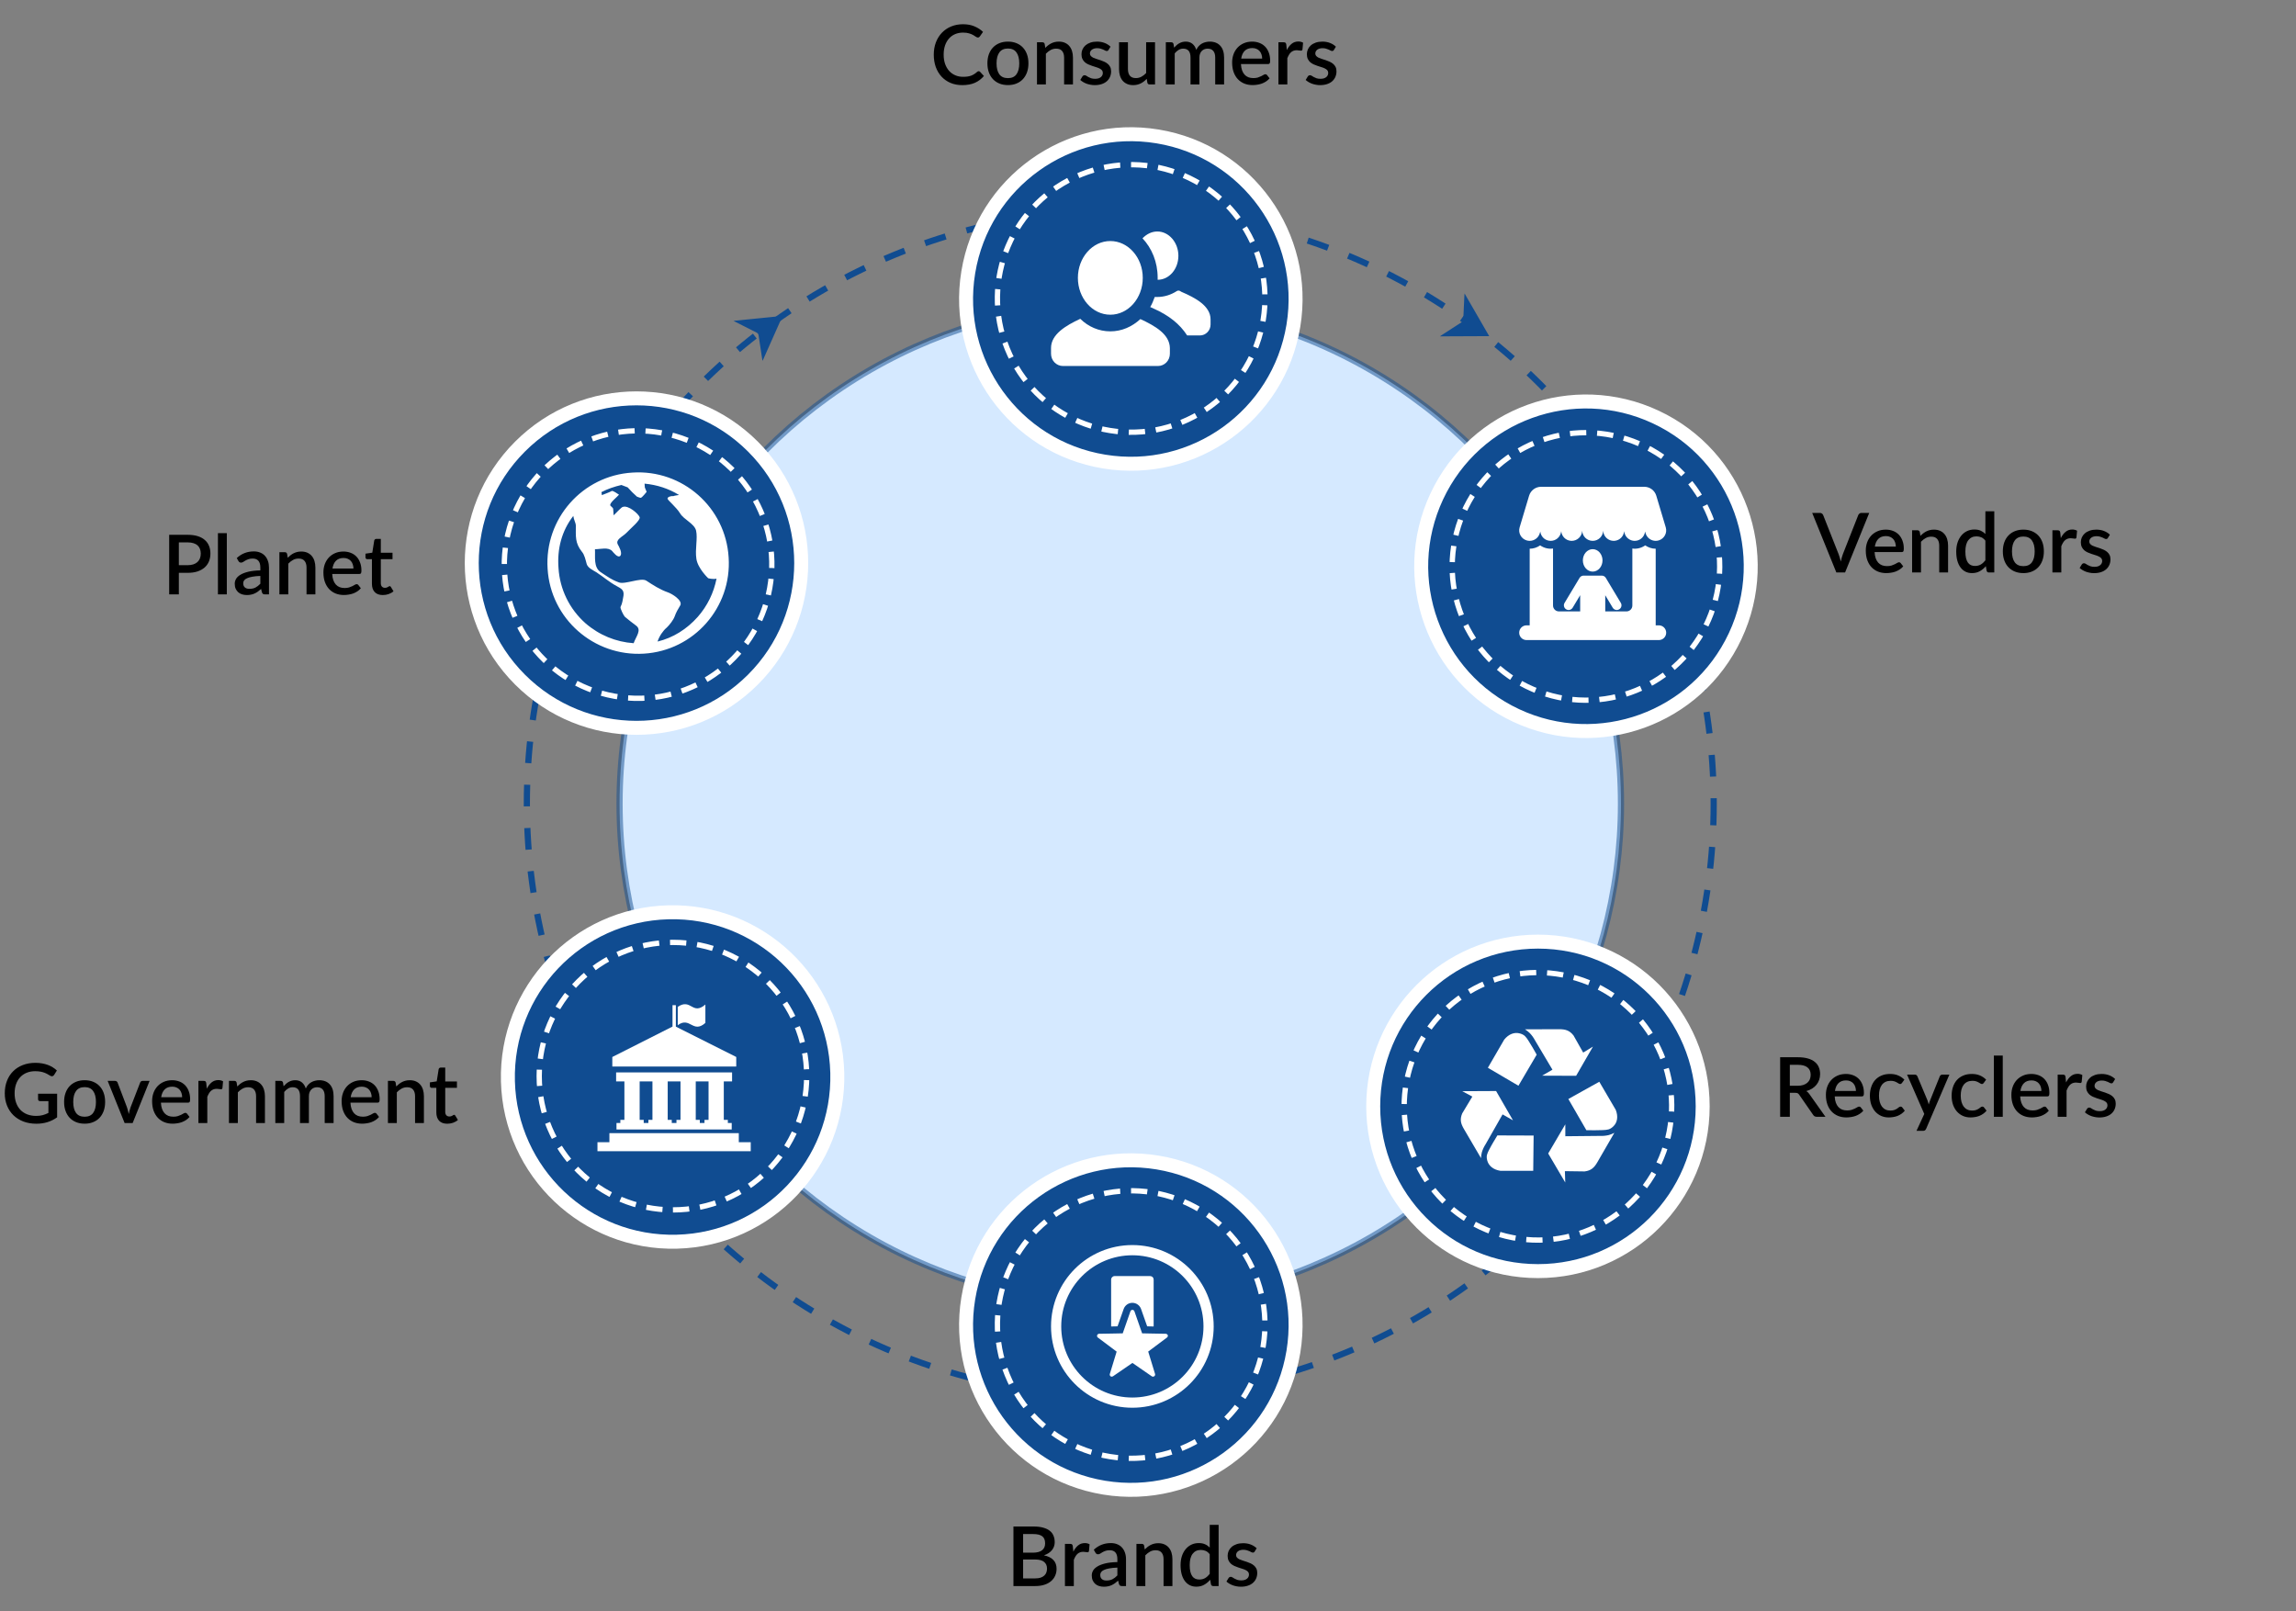
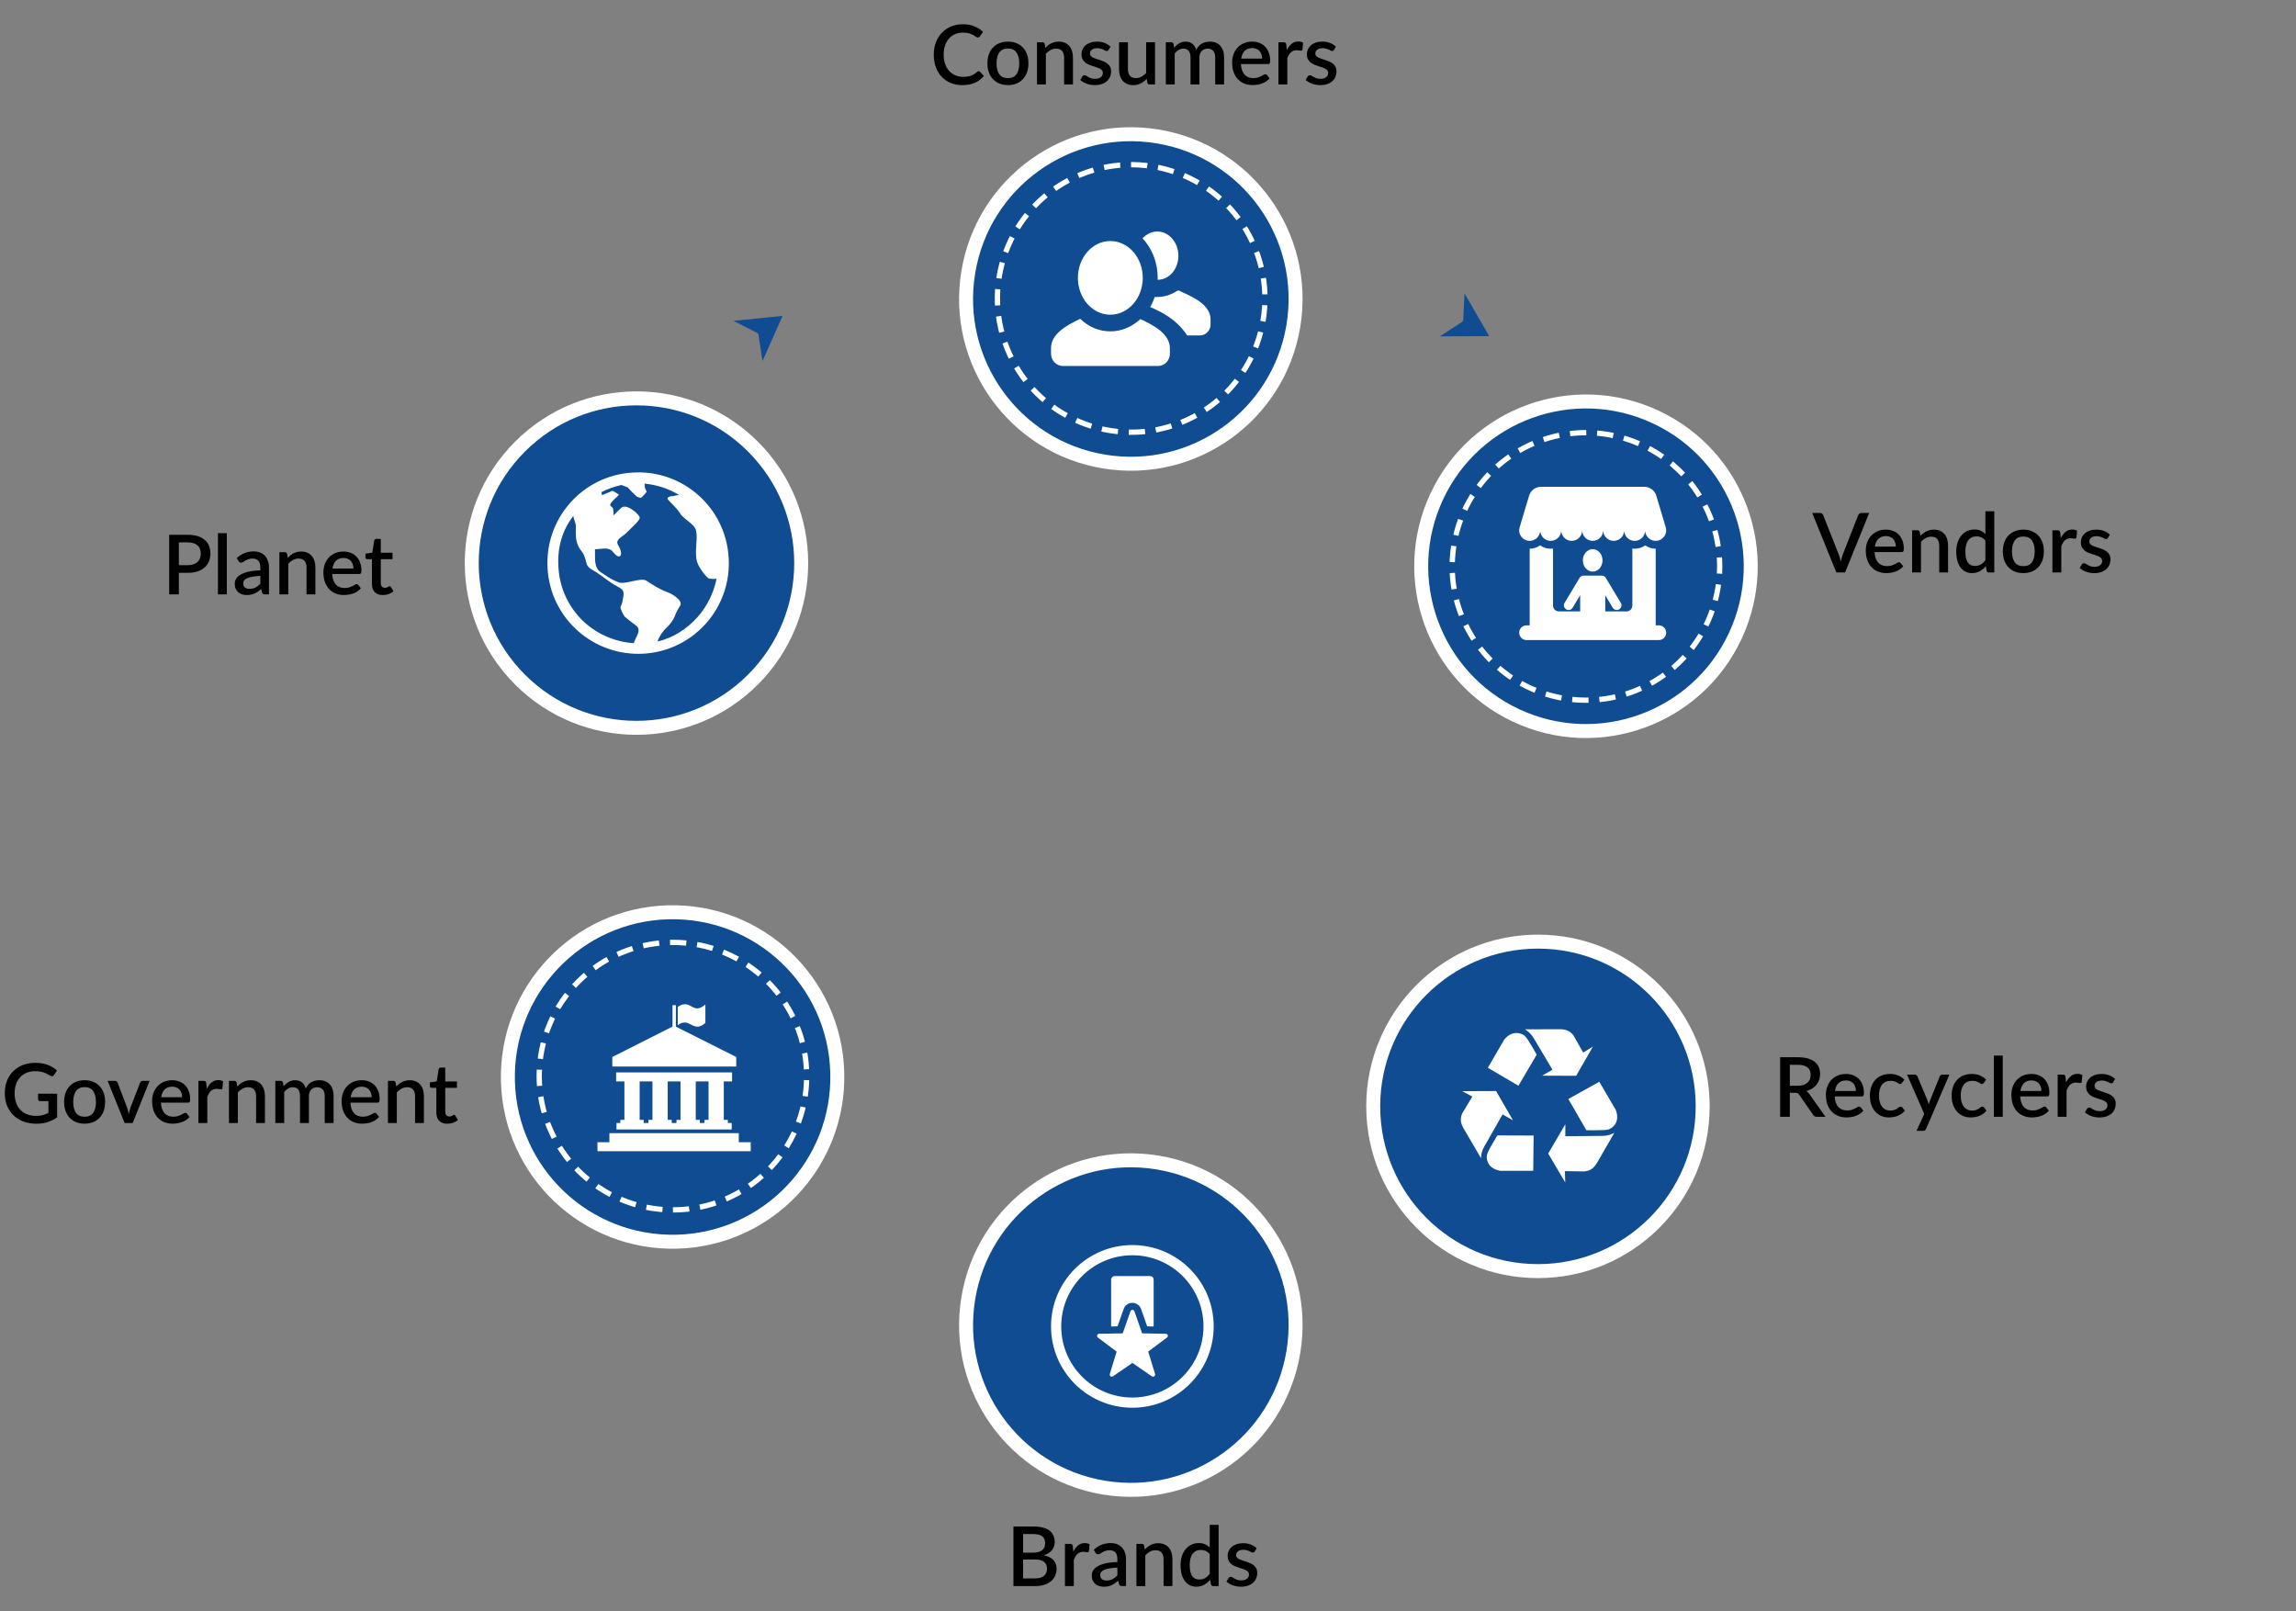
<svg xmlns="http://www.w3.org/2000/svg" width="734" height="515" viewBox="0 0 734 515" fill="none">
  <rect x="0" y="0" width="734" height="515" fill="#808080" stroke="none" />
-   <circle cx="358.136" cy="256.899" r="189.71" stroke="#104C91" stroke-width="1.976" stroke-dasharray="6.92 6.92" />
  <path d="M234.51 102.555L250.187 100.974L243.79 115.354C243.733 115.095 243.691 114.955 243.669 114.81C243.284 112.29 242.883 109.777 242.518 107.255C242.447 106.795 242.28 106.518 241.846 106.302C239.578 105.18 237.33 104.02 235.075 102.873C234.924 102.798 234.782 102.709 234.51 102.555Z" fill="#104C91" />
  <path d="M468.199 93.804L476.077 107.45L460.339 107.521C460.551 107.363 460.663 107.267 460.785 107.187C462.925 105.802 465.052 104.404 467.202 103.036C467.592 102.782 467.776 102.516 467.795 102.031C467.887 99.503 468.021 96.977 468.142 94.45C468.148 94.281 468.171 94.115 468.199 93.804Z" fill="#104C91" />
-   <circle cx="358.135" cy="256.898" r="160.068" fill="#D5E9FF" stroke="#104C91" stroke-opacity="0.5" stroke-width="1.976" />
  <path d="M597.569 163.96L589.847 183H587.057L579.335 163.96H581.808C582.081 163.96 582.302 164.03 582.469 164.171C582.637 164.303 582.764 164.471 582.853 164.674L587.758 177.09C588.022 177.786 588.265 178.588 588.485 179.496C588.582 179.046 588.684 178.619 588.789 178.213C588.904 177.808 589.027 177.433 589.16 177.09L594.052 164.674C594.122 164.497 594.246 164.334 594.422 164.184C594.598 164.035 594.819 163.96 595.083 163.96H597.569ZM606.068 174.736C606.068 174.26 605.997 173.819 605.856 173.414C605.724 172.999 605.526 172.642 605.261 172.343C604.997 172.034 604.666 171.796 604.27 171.629C603.882 171.452 603.432 171.364 602.921 171.364C601.89 171.364 601.079 171.66 600.488 172.25C599.897 172.841 599.523 173.669 599.364 174.736H606.068ZM599.285 176.481C599.32 177.248 599.439 177.914 599.642 178.478C599.844 179.033 600.113 179.496 600.448 179.866C600.792 180.237 601.198 180.514 601.665 180.699C602.141 180.876 602.67 180.964 603.251 180.964C603.807 180.964 604.287 180.902 604.693 180.779C605.098 180.646 605.451 180.505 605.75 180.356C606.05 180.197 606.306 180.056 606.517 179.932C606.729 179.8 606.923 179.734 607.099 179.734C607.328 179.734 607.505 179.822 607.628 179.999L608.435 181.043C608.1 181.44 607.721 181.775 607.297 182.048C606.874 182.321 606.425 182.546 605.949 182.722C605.473 182.89 604.984 183.009 604.481 183.079C603.979 183.159 603.489 183.198 603.013 183.198C602.079 183.198 601.211 183.044 600.409 182.736C599.615 182.418 598.923 181.955 598.333 181.347C597.751 180.739 597.293 179.985 596.958 179.086C596.631 178.187 596.468 177.151 596.468 175.979C596.468 175.045 596.614 174.172 596.905 173.361C597.204 172.55 597.627 171.845 598.174 171.245C598.729 170.646 599.399 170.174 600.184 169.83C600.977 169.478 601.872 169.302 602.868 169.302C603.697 169.302 604.463 169.438 605.169 169.711C605.874 169.976 606.482 170.368 606.993 170.888C607.505 171.408 607.901 172.047 608.183 172.806C608.474 173.555 608.62 174.41 608.62 175.371C608.62 175.811 608.571 176.107 608.474 176.257C608.377 176.406 608.201 176.481 607.945 176.481H599.285ZM613.929 171.298C614.219 170.998 614.519 170.73 614.828 170.492C615.145 170.245 615.48 170.033 615.833 169.857C616.185 169.681 616.56 169.544 616.956 169.447C617.353 169.35 617.785 169.302 618.252 169.302C618.993 169.302 619.641 169.425 620.196 169.672C620.76 169.919 621.232 170.267 621.611 170.716C621.999 171.166 622.29 171.708 622.483 172.343C622.677 172.969 622.774 173.661 622.774 174.419V183H619.945V174.419C619.945 173.511 619.733 172.806 619.31 172.303C618.896 171.801 618.261 171.549 617.406 171.549C616.771 171.549 616.181 171.695 615.634 171.986C615.097 172.277 614.59 172.673 614.114 173.176V183H611.271V169.513H612.99C613.378 169.513 613.624 169.694 613.73 170.055L613.929 171.298ZM634.702 172.832C634.306 172.321 633.869 171.964 633.393 171.761C632.917 171.558 632.401 171.457 631.846 171.457C630.735 171.457 629.867 171.867 629.241 172.687C628.615 173.497 628.303 174.701 628.303 176.296C628.303 177.125 628.373 177.834 628.514 178.425C628.655 179.007 628.858 179.483 629.122 179.853C629.387 180.223 629.709 180.492 630.088 180.66C630.467 180.827 630.894 180.911 631.37 180.911C632.093 180.911 632.714 180.757 633.235 180.448C633.763 180.131 634.253 179.686 634.702 179.113V172.832ZM637.545 163.431V183H635.826C635.447 183 635.205 182.819 635.099 182.458L634.848 180.99C634.283 181.651 633.64 182.185 632.917 182.59C632.203 182.996 631.37 183.198 630.418 183.198C629.66 183.198 628.972 183.048 628.355 182.749C627.738 182.44 627.209 181.995 626.769 181.413C626.328 180.832 625.984 180.113 625.737 179.258C625.499 178.394 625.38 177.407 625.38 176.296C625.38 175.291 625.513 174.361 625.777 173.506C626.05 172.651 626.438 171.911 626.941 171.285C627.443 170.65 628.051 170.157 628.765 169.804C629.488 169.443 630.295 169.262 631.185 169.262C631.978 169.262 632.653 169.39 633.208 169.645C633.763 169.892 634.261 170.24 634.702 170.69V163.431H637.545ZM646.852 169.302C647.848 169.302 648.748 169.465 649.55 169.791C650.361 170.117 651.048 170.58 651.612 171.179C652.185 171.779 652.626 172.506 652.935 173.361C653.243 174.216 653.397 175.177 653.397 176.243C653.397 177.31 653.243 178.271 652.935 179.126C652.626 179.981 652.185 180.713 651.612 181.321C651.048 181.92 650.361 182.383 649.55 182.709C648.748 183.035 647.848 183.198 646.852 183.198C645.847 183.198 644.94 183.035 644.129 182.709C643.326 182.383 642.639 181.92 642.066 181.321C641.493 180.713 641.052 179.981 640.744 179.126C640.435 178.271 640.281 177.31 640.281 176.243C640.281 175.177 640.435 174.216 640.744 173.361C641.052 172.506 641.493 171.779 642.066 171.179C642.639 170.58 643.326 170.117 644.129 169.791C644.94 169.465 645.847 169.302 646.852 169.302ZM646.852 180.977C648.069 180.977 648.972 180.571 649.563 179.761C650.162 178.941 650.462 177.773 650.462 176.257C650.462 174.74 650.162 173.572 649.563 172.753C648.972 171.924 648.069 171.51 646.852 171.51C645.618 171.51 644.702 171.924 644.102 172.753C643.503 173.572 643.203 174.74 643.203 176.257C643.203 177.773 643.503 178.941 644.102 179.761C644.702 180.571 645.618 180.977 646.852 180.977ZM658.813 172.012C659.236 171.157 659.747 170.487 660.347 170.002C660.946 169.509 661.665 169.262 662.502 169.262C662.793 169.262 663.066 169.297 663.322 169.368C663.578 169.429 663.807 169.526 664.009 169.659L663.811 171.801C663.776 171.95 663.719 172.056 663.639 172.118C663.569 172.171 663.472 172.197 663.348 172.197C663.216 172.197 663.027 172.175 662.78 172.131C662.533 172.078 662.273 172.052 662 172.052C661.603 172.052 661.25 172.109 660.942 172.224C660.642 172.338 660.369 172.506 660.122 172.726C659.884 172.947 659.673 173.215 659.487 173.533C659.302 173.85 659.13 174.211 658.972 174.617V183H656.129V169.513H657.782C658.081 169.513 658.289 169.57 658.403 169.685C658.518 169.791 658.597 169.98 658.641 170.254L658.813 172.012ZM673.866 171.959C673.795 172.083 673.716 172.171 673.628 172.224C673.54 172.277 673.429 172.303 673.297 172.303C673.147 172.303 672.984 172.259 672.808 172.171C672.632 172.074 672.425 171.968 672.187 171.853C671.949 171.739 671.666 171.638 671.34 171.549C671.023 171.452 670.648 171.404 670.216 171.404C669.864 171.404 669.542 171.448 669.251 171.536C668.969 171.615 668.727 171.734 668.524 171.893C668.33 172.043 668.18 172.224 668.074 172.435C667.969 172.638 667.916 172.858 667.916 173.096C667.916 173.414 668.013 173.678 668.207 173.89C668.401 174.101 668.656 174.286 668.973 174.445C669.291 174.595 669.652 174.732 670.058 174.855C670.463 174.978 670.878 175.111 671.301 175.252C671.724 175.393 672.138 175.556 672.544 175.741C672.949 175.926 673.31 176.155 673.628 176.428C673.945 176.693 674.201 177.019 674.395 177.407C674.589 177.786 674.686 178.249 674.686 178.795C674.686 179.43 674.571 180.016 674.342 180.554C674.113 181.092 673.778 181.559 673.337 181.955C672.896 182.352 672.345 182.661 671.684 182.881C671.032 183.101 670.282 183.212 669.436 183.212C668.969 183.212 668.515 183.167 668.074 183.079C667.642 183 667.228 182.89 666.831 182.749C666.444 182.599 666.078 182.423 665.734 182.22C665.399 182.017 665.099 181.797 664.835 181.559L665.496 180.475C665.575 180.342 665.672 180.241 665.787 180.17C665.91 180.091 666.06 180.051 666.236 180.051C666.422 180.051 666.602 180.113 666.779 180.237C666.964 180.351 667.175 180.479 667.413 180.62C667.66 180.761 667.955 180.893 668.299 181.017C668.643 181.131 669.07 181.189 669.582 181.189C670.005 181.189 670.371 181.14 670.679 181.043C670.988 180.937 671.243 180.796 671.446 180.62C671.649 180.444 671.799 180.245 671.896 180.025C671.993 179.796 672.041 179.553 672.041 179.298C672.041 178.954 671.944 178.672 671.75 178.451C671.556 178.231 671.296 178.042 670.97 177.883C670.653 177.724 670.287 177.583 669.873 177.46C669.467 177.336 669.053 177.204 668.63 177.063C668.207 176.922 667.788 176.759 667.374 176.574C666.968 176.389 666.602 176.155 666.276 175.873C665.959 175.582 665.703 175.234 665.509 174.829C665.315 174.414 665.218 173.912 665.218 173.321C665.218 172.783 665.324 172.272 665.536 171.787C665.756 171.303 666.073 170.875 666.488 170.505C666.911 170.135 667.426 169.844 668.035 169.632C668.652 169.412 669.361 169.302 670.163 169.302C671.071 169.302 671.896 169.447 672.636 169.738C673.377 170.029 673.998 170.425 674.5 170.928L673.866 171.959Z" fill="black" />
  <path d="M574.617 347.083C575.322 347.083 575.939 346.999 576.468 346.832C576.997 346.656 577.437 346.413 577.79 346.105C578.143 345.796 578.407 345.43 578.583 345.007C578.76 344.575 578.848 344.099 578.848 343.579C578.848 342.539 578.504 341.746 577.816 341.199C577.129 340.653 576.089 340.379 574.696 340.379H572.184V347.083H574.617ZM583.581 357H580.818C580.271 357 579.875 356.788 579.628 356.365L575.185 349.952C575.035 349.732 574.872 349.573 574.696 349.476C574.52 349.379 574.255 349.331 573.903 349.331H572.184V357H569.09V337.96H574.696C575.948 337.96 577.023 338.088 577.922 338.343C578.83 338.599 579.575 338.965 580.157 339.441C580.739 339.908 581.166 340.472 581.439 341.133C581.721 341.794 581.863 342.53 581.863 343.341C581.863 344.002 581.761 344.619 581.558 345.192C581.364 345.765 581.078 346.285 580.699 346.753C580.329 347.22 579.87 347.625 579.324 347.969C578.777 348.313 578.156 348.582 577.459 348.776C577.838 349.005 578.165 349.327 578.438 349.741L583.581 357ZM593.315 348.736C593.315 348.26 593.244 347.819 593.103 347.414C592.971 346.999 592.773 346.642 592.508 346.343C592.244 346.034 591.913 345.796 591.517 345.629C591.129 345.452 590.679 345.364 590.168 345.364C589.136 345.364 588.326 345.66 587.735 346.25C587.144 346.841 586.77 347.669 586.611 348.736H593.315ZM586.532 350.481C586.567 351.248 586.686 351.914 586.889 352.478C587.091 353.033 587.36 353.496 587.695 353.866C588.039 354.237 588.445 354.514 588.912 354.699C589.388 354.876 589.917 354.964 590.498 354.964C591.054 354.964 591.534 354.902 591.94 354.779C592.345 354.646 592.698 354.505 592.997 354.356C593.297 354.197 593.553 354.056 593.764 353.932C593.976 353.8 594.17 353.734 594.346 353.734C594.575 353.734 594.752 353.822 594.875 353.999L595.682 355.043C595.347 355.44 594.968 355.775 594.544 356.048C594.121 356.321 593.672 356.546 593.196 356.722C592.72 356.89 592.231 357.009 591.728 357.079C591.226 357.159 590.736 357.198 590.26 357.198C589.326 357.198 588.458 357.044 587.656 356.736C586.862 356.418 586.17 355.955 585.58 355.347C584.998 354.739 584.539 353.985 584.205 353.086C583.878 352.187 583.715 351.151 583.715 349.979C583.715 349.045 583.861 348.172 584.152 347.361C584.451 346.55 584.874 345.845 585.421 345.245C585.976 344.646 586.646 344.174 587.431 343.83C588.224 343.478 589.119 343.302 590.115 343.302C590.944 343.302 591.71 343.438 592.416 343.711C593.121 343.976 593.729 344.368 594.24 344.888C594.752 345.408 595.148 346.047 595.43 346.806C595.721 347.555 595.867 348.41 595.867 349.371C595.867 349.811 595.818 350.107 595.721 350.257C595.624 350.406 595.448 350.481 595.192 350.481H586.532ZM608.051 346.158C607.963 346.272 607.879 346.36 607.8 346.422C607.721 346.484 607.606 346.515 607.456 346.515C607.306 346.515 607.148 346.462 606.98 346.356C606.821 346.25 606.628 346.136 606.398 346.012C606.178 345.88 605.909 345.761 605.592 345.655C605.274 345.549 604.878 345.496 604.402 345.496C603.785 345.496 603.243 345.607 602.775 345.827C602.317 346.047 601.929 346.365 601.612 346.779C601.303 347.185 601.07 347.683 600.911 348.273C600.761 348.855 600.686 349.512 600.686 350.243C600.686 351.001 600.77 351.676 600.938 352.266C601.105 352.857 601.343 353.355 601.652 353.761C601.969 354.166 602.348 354.475 602.789 354.686C603.238 354.898 603.741 355.003 604.296 355.003C604.843 355.003 605.288 354.937 605.631 354.805C605.975 354.673 606.262 354.527 606.491 354.369C606.72 354.21 606.914 354.065 607.073 353.932C607.24 353.8 607.416 353.734 607.602 353.734C607.831 353.734 608.007 353.822 608.131 353.999L608.937 355.043C608.611 355.44 608.25 355.775 607.853 356.048C607.456 356.321 607.037 356.546 606.597 356.722C606.156 356.89 605.698 357.009 605.222 357.079C604.746 357.159 604.265 357.198 603.78 357.198C602.943 357.198 602.158 357.044 601.427 356.736C600.704 356.418 600.069 355.964 599.523 355.374C598.985 354.774 598.557 354.047 598.24 353.192C597.932 352.328 597.777 351.345 597.777 350.243C597.777 349.247 597.918 348.326 598.2 347.48C598.483 346.625 598.892 345.889 599.43 345.272C599.977 344.655 600.651 344.174 601.453 343.83C602.255 343.478 603.181 343.302 604.23 343.302C605.208 343.302 606.068 343.46 606.808 343.778C607.558 344.095 608.223 344.544 608.805 345.126L608.051 346.158ZM623.19 343.513L615.759 360.835C615.662 361.037 615.543 361.196 615.402 361.311C615.27 361.425 615.063 361.482 614.781 361.482H612.678L615.164 356.088L609.663 343.513H612.136C612.374 343.513 612.555 343.57 612.678 343.685C612.81 343.791 612.907 343.919 612.969 344.068L616.182 351.724C616.261 351.945 616.332 352.165 616.394 352.385C616.464 352.597 616.53 352.817 616.592 353.046C616.663 352.817 616.733 352.593 616.804 352.372C616.874 352.152 616.953 351.931 617.042 351.711L620.122 344.068C620.184 343.91 620.285 343.778 620.427 343.672C620.576 343.566 620.739 343.513 620.916 343.513H623.19ZM634.186 346.158C634.098 346.272 634.014 346.36 633.935 346.422C633.856 346.484 633.741 346.515 633.591 346.515C633.441 346.515 633.283 346.462 633.115 346.356C632.956 346.25 632.763 346.136 632.533 346.012C632.313 345.88 632.044 345.761 631.727 345.655C631.409 345.549 631.013 345.496 630.537 345.496C629.92 345.496 629.378 345.607 628.91 345.827C628.452 346.047 628.064 346.365 627.747 346.779C627.438 347.185 627.205 347.683 627.046 348.273C626.896 348.855 626.821 349.512 626.821 350.243C626.821 351.001 626.905 351.676 627.072 352.266C627.24 352.857 627.478 353.355 627.786 353.761C628.104 354.166 628.483 354.475 628.924 354.686C629.373 354.898 629.876 355.003 630.431 355.003C630.977 355.003 631.423 354.937 631.766 354.805C632.11 354.673 632.397 354.527 632.626 354.369C632.855 354.21 633.049 354.065 633.208 353.932C633.375 353.8 633.551 353.734 633.737 353.734C633.966 353.734 634.142 353.822 634.265 353.999L635.072 355.043C634.746 355.44 634.384 355.775 633.988 356.048C633.591 356.321 633.172 356.546 632.732 356.722C632.291 356.89 631.833 357.009 631.357 357.079C630.881 357.159 630.4 357.198 629.915 357.198C629.078 357.198 628.293 357.044 627.562 356.736C626.839 356.418 626.204 355.964 625.658 355.374C625.12 354.774 624.692 354.047 624.375 353.192C624.067 352.328 623.912 351.345 623.912 350.243C623.912 349.247 624.053 348.326 624.335 347.48C624.617 346.625 625.027 345.889 625.565 345.272C626.112 344.655 626.786 344.174 627.588 343.83C628.39 343.478 629.316 343.302 630.365 343.302C631.343 343.302 632.203 343.46 632.943 343.778C633.692 344.095 634.358 344.544 634.94 345.126L634.186 346.158ZM640.254 337.431V357H637.412V337.431H640.254ZM652.609 348.736C652.609 348.26 652.539 347.819 652.398 347.414C652.265 346.999 652.067 346.642 651.803 346.343C651.538 346.034 651.208 345.796 650.811 345.629C650.423 345.452 649.973 345.364 649.462 345.364C648.431 345.364 647.62 345.66 647.029 346.25C646.439 346.841 646.064 347.669 645.905 348.736H652.609ZM645.826 350.481C645.861 351.248 645.98 351.914 646.183 352.478C646.386 353.033 646.655 353.496 646.99 353.866C647.333 354.237 647.739 354.514 648.206 354.699C648.682 354.876 649.211 354.964 649.793 354.964C650.348 354.964 650.828 354.902 651.234 354.779C651.639 354.646 651.992 354.505 652.292 354.356C652.591 354.197 652.847 354.056 653.059 353.932C653.27 353.8 653.464 353.734 653.64 353.734C653.87 353.734 654.046 353.822 654.169 353.999L654.976 355.043C654.641 355.44 654.262 355.775 653.839 356.048C653.416 356.321 652.966 356.546 652.49 356.722C652.014 356.89 651.525 357.009 651.022 357.079C650.52 357.159 650.031 357.198 649.555 357.198C648.62 357.198 647.752 357.044 646.95 356.736C646.157 356.418 645.465 355.955 644.874 355.347C644.292 354.739 643.834 353.985 643.499 353.086C643.173 352.187 643.01 351.151 643.01 349.979C643.01 349.045 643.155 348.172 643.446 347.361C643.746 346.55 644.169 345.845 644.715 345.245C645.271 344.646 645.941 344.174 646.725 343.83C647.518 343.478 648.413 343.302 649.409 343.302C650.238 343.302 651.005 343.438 651.71 343.711C652.415 343.976 653.023 344.368 653.535 344.888C654.046 345.408 654.443 346.047 654.725 346.806C655.016 347.555 655.161 348.41 655.161 349.371C655.161 349.811 655.113 350.107 655.016 350.257C654.919 350.406 654.742 350.481 654.487 350.481H645.826ZM660.496 346.012C660.919 345.157 661.431 344.487 662.03 344.002C662.629 343.509 663.348 343.262 664.185 343.262C664.476 343.262 664.749 343.297 665.005 343.368C665.261 343.429 665.49 343.526 665.693 343.659L665.494 345.801C665.459 345.95 665.402 346.056 665.322 346.118C665.252 346.171 665.155 346.197 665.032 346.197C664.899 346.197 664.71 346.175 664.463 346.131C664.216 346.078 663.956 346.052 663.683 346.052C663.286 346.052 662.934 346.109 662.625 346.224C662.325 346.338 662.052 346.506 661.805 346.726C661.567 346.947 661.356 347.215 661.171 347.533C660.985 347.85 660.814 348.211 660.655 348.617V357H657.812V343.513H659.465C659.765 343.513 659.972 343.57 660.086 343.685C660.201 343.791 660.28 343.98 660.324 344.254L660.496 346.012ZM675.549 345.959C675.478 346.083 675.399 346.171 675.311 346.224C675.223 346.277 675.113 346.303 674.98 346.303C674.831 346.303 674.667 346.259 674.491 346.171C674.315 346.074 674.108 345.968 673.87 345.853C673.632 345.739 673.35 345.638 673.023 345.549C672.706 345.452 672.332 345.404 671.9 345.404C671.547 345.404 671.225 345.448 670.934 345.536C670.652 345.615 670.41 345.734 670.207 345.893C670.013 346.043 669.863 346.224 669.758 346.435C669.652 346.638 669.599 346.858 669.599 347.096C669.599 347.414 669.696 347.678 669.89 347.89C670.084 348.101 670.339 348.286 670.657 348.445C670.974 348.595 671.335 348.732 671.741 348.855C672.146 348.978 672.561 349.111 672.984 349.252C673.407 349.393 673.821 349.556 674.227 349.741C674.632 349.926 674.994 350.155 675.311 350.428C675.628 350.693 675.884 351.019 676.078 351.407C676.272 351.786 676.369 352.249 676.369 352.795C676.369 353.43 676.254 354.016 676.025 354.554C675.796 355.092 675.461 355.559 675.02 355.955C674.579 356.352 674.028 356.661 673.367 356.881C672.715 357.101 671.966 357.212 671.119 357.212C670.652 357.212 670.198 357.167 669.758 357.079C669.326 357 668.911 356.89 668.515 356.749C668.127 356.599 667.761 356.423 667.417 356.22C667.082 356.017 666.783 355.797 666.518 355.559L667.179 354.475C667.259 354.342 667.355 354.241 667.47 354.17C667.593 354.091 667.743 354.051 667.92 354.051C668.105 354.051 668.285 354.113 668.462 354.237C668.647 354.351 668.858 354.479 669.096 354.62C669.343 354.761 669.639 354.893 669.982 355.017C670.326 355.131 670.754 355.189 671.265 355.189C671.688 355.189 672.054 355.14 672.362 355.043C672.671 354.937 672.927 354.796 673.129 354.62C673.332 354.444 673.482 354.245 673.579 354.025C673.676 353.796 673.724 353.553 673.724 353.298C673.724 352.954 673.627 352.672 673.433 352.451C673.239 352.231 672.979 352.042 672.653 351.883C672.336 351.724 671.97 351.583 671.556 351.46C671.15 351.336 670.736 351.204 670.313 351.063C669.89 350.922 669.471 350.759 669.057 350.574C668.651 350.389 668.285 350.155 667.959 349.873C667.642 349.582 667.386 349.234 667.192 348.829C666.998 348.414 666.902 347.912 666.902 347.321C666.902 346.783 667.007 346.272 667.219 345.787C667.439 345.303 667.757 344.875 668.171 344.505C668.594 344.135 669.11 343.844 669.718 343.632C670.335 343.412 671.045 343.302 671.847 343.302C672.755 343.302 673.579 343.447 674.319 343.738C675.06 344.029 675.681 344.425 676.184 344.928L675.549 345.959Z" fill="black" />
  <path d="M18.265 349.625V357.162C16.37 358.528 14.166 359.212 11.654 359.212C10.112 359.212 8.714 358.974 7.463 358.498C6.22 358.013 5.158 357.343 4.276 356.488C3.395 355.624 2.716 354.597 2.24 353.407C1.764 352.217 1.526 350.908 1.526 349.48C1.526 348.043 1.755 346.73 2.213 345.54C2.672 344.341 3.328 343.314 4.184 342.459C5.039 341.595 6.07 340.929 7.278 340.462C8.485 339.986 9.843 339.748 11.35 339.748C12.117 339.748 12.827 339.81 13.479 339.933C14.14 340.048 14.753 340.211 15.317 340.422C15.881 340.634 16.401 340.89 16.877 341.189C17.353 341.489 17.789 341.824 18.186 342.194L17.3 343.609C17.159 343.829 16.978 343.966 16.758 344.019C16.538 344.072 16.3 344.019 16.044 343.86C15.788 343.71 15.515 343.552 15.224 343.384C14.942 343.217 14.616 343.063 14.246 342.922C13.876 342.772 13.448 342.653 12.963 342.565C12.478 342.468 11.905 342.419 11.244 342.419C10.239 342.419 9.331 342.587 8.52 342.922C7.718 343.248 7.031 343.719 6.458 344.336C5.885 344.945 5.444 345.685 5.136 346.558C4.827 347.43 4.673 348.404 4.673 349.48C4.673 350.617 4.836 351.635 5.162 352.534C5.488 353.425 5.951 354.183 6.55 354.808C7.15 355.426 7.873 355.897 8.719 356.223C9.574 356.549 10.526 356.713 11.575 356.713C12.359 356.713 13.056 356.629 13.664 356.461C14.281 356.294 14.885 356.06 15.476 355.761V351.979H12.818C12.615 351.979 12.456 351.926 12.342 351.82C12.227 351.706 12.17 351.56 12.17 351.384V349.625H18.265ZM27.063 345.302C28.059 345.302 28.958 345.465 29.76 345.791C30.571 346.117 31.259 346.58 31.823 347.179C32.396 347.779 32.837 348.506 33.145 349.361C33.454 350.216 33.608 351.177 33.608 352.243C33.608 353.31 33.454 354.271 33.145 355.126C32.837 355.981 32.396 356.713 31.823 357.321C31.259 357.92 30.571 358.383 29.76 358.709C28.958 359.035 28.059 359.198 27.063 359.198C26.058 359.198 25.15 359.035 24.339 358.709C23.537 358.383 22.849 357.92 22.276 357.321C21.704 356.713 21.263 355.981 20.954 355.126C20.646 354.271 20.491 353.31 20.491 352.243C20.491 351.177 20.646 350.216 20.954 349.361C21.263 348.506 21.704 347.779 22.276 347.179C22.849 346.58 23.537 346.117 24.339 345.791C25.15 345.465 26.058 345.302 27.063 345.302ZM27.063 356.977C28.279 356.977 29.183 356.571 29.774 355.761C30.373 354.941 30.673 353.773 30.673 352.257C30.673 350.74 30.373 349.572 29.774 348.753C29.183 347.924 28.279 347.51 27.063 347.51C25.829 347.51 24.912 347.924 24.313 348.753C23.713 349.572 23.414 350.74 23.414 352.257C23.414 353.773 23.713 354.941 24.313 355.761C24.912 356.571 25.829 356.977 27.063 356.977ZM47.826 345.513L42.405 359H39.84L34.418 345.513H36.759C36.979 345.513 37.16 345.57 37.301 345.685C37.451 345.791 37.548 345.919 37.592 346.068L40.58 353.923C40.703 354.293 40.814 354.659 40.911 355.02C41.008 355.381 41.091 355.747 41.162 356.118C41.232 355.747 41.316 355.386 41.413 355.033C41.519 354.672 41.633 354.302 41.757 353.923L44.798 346.068C44.851 345.91 44.948 345.778 45.089 345.672C45.23 345.566 45.402 345.513 45.605 345.513H47.826ZM58.227 350.736C58.227 350.26 58.157 349.819 58.016 349.414C57.883 348.999 57.685 348.642 57.42 348.343C57.156 348.034 56.825 347.796 56.429 347.629C56.041 347.452 55.591 347.364 55.08 347.364C54.049 347.364 53.238 347.66 52.647 348.25C52.057 348.841 51.682 349.669 51.523 350.736H58.227ZM51.444 352.481C51.479 353.248 51.598 353.914 51.801 354.478C52.004 355.033 52.273 355.496 52.608 355.866C52.951 356.237 53.357 356.514 53.824 356.699C54.3 356.876 54.829 356.964 55.411 356.964C55.966 356.964 56.446 356.902 56.852 356.779C57.257 356.646 57.61 356.505 57.91 356.356C58.209 356.197 58.465 356.056 58.677 355.932C58.888 355.8 59.082 355.734 59.258 355.734C59.488 355.734 59.664 355.822 59.787 355.999L60.594 357.043C60.259 357.44 59.88 357.775 59.457 358.048C59.034 358.321 58.584 358.546 58.108 358.722C57.632 358.89 57.143 359.009 56.64 359.079C56.138 359.159 55.649 359.198 55.173 359.198C54.238 359.198 53.37 359.044 52.568 358.736C51.775 358.418 51.083 357.955 50.492 357.347C49.91 356.739 49.452 355.985 49.117 355.086C48.791 354.187 48.628 353.151 48.628 351.979C48.628 351.045 48.773 350.172 49.064 349.361C49.364 348.55 49.787 347.845 50.333 347.245C50.889 346.646 51.559 346.174 52.343 345.83C53.136 345.478 54.031 345.302 55.027 345.302C55.856 345.302 56.623 345.438 57.328 345.711C58.033 345.976 58.641 346.368 59.153 346.888C59.664 347.408 60.061 348.047 60.343 348.806C60.633 349.555 60.779 350.41 60.779 351.371C60.779 351.811 60.73 352.107 60.633 352.257C60.537 352.406 60.36 352.481 60.105 352.481H51.444ZM66.114 348.012C66.537 347.157 67.049 346.487 67.648 346.002C68.248 345.509 68.966 345.262 69.803 345.262C70.094 345.262 70.368 345.297 70.623 345.368C70.879 345.429 71.108 345.526 71.311 345.659L71.112 347.801C71.077 347.95 71.02 348.056 70.94 348.118C70.87 348.171 70.773 348.197 70.65 348.197C70.517 348.197 70.328 348.175 70.081 348.131C69.834 348.078 69.574 348.052 69.301 348.052C68.904 348.052 68.552 348.109 68.243 348.224C67.943 348.338 67.67 348.506 67.423 348.726C67.185 348.947 66.974 349.215 66.789 349.533C66.603 349.85 66.432 350.211 66.273 350.617V359H63.43V345.513H65.083C65.383 345.513 65.59 345.57 65.704 345.685C65.819 345.791 65.898 345.98 65.942 346.254L66.114 348.012ZM75.85 347.298C76.141 346.998 76.44 346.73 76.749 346.492C77.066 346.245 77.401 346.033 77.754 345.857C78.106 345.681 78.481 345.544 78.878 345.447C79.274 345.35 79.706 345.302 80.173 345.302C80.914 345.302 81.562 345.425 82.117 345.672C82.681 345.919 83.153 346.267 83.532 346.716C83.92 347.166 84.211 347.708 84.405 348.343C84.599 348.969 84.695 349.661 84.695 350.419V359H81.866V350.419C81.866 349.511 81.654 348.806 81.231 348.303C80.817 347.801 80.182 347.549 79.327 347.549C78.692 347.549 78.102 347.695 77.555 347.986C77.018 348.277 76.511 348.673 76.035 349.176V359H73.192V345.513H74.911C75.299 345.513 75.546 345.694 75.651 346.055L75.85 347.298ZM88.016 359V345.513H89.734C90.122 345.513 90.369 345.694 90.475 346.055L90.66 347.232C90.907 346.95 91.162 346.694 91.427 346.465C91.691 346.227 91.973 346.024 92.273 345.857C92.582 345.681 92.908 345.544 93.252 345.447C93.604 345.35 93.983 345.302 94.389 345.302C94.821 345.302 95.217 345.363 95.579 345.487C95.94 345.61 96.257 345.786 96.531 346.016C96.813 346.245 97.055 346.522 97.258 346.849C97.461 347.175 97.628 347.541 97.76 347.946C97.963 347.479 98.219 347.078 98.527 346.743C98.836 346.408 99.18 346.135 99.559 345.923C99.938 345.711 100.339 345.557 100.762 345.46C101.194 345.354 101.63 345.302 102.071 345.302C102.794 345.302 103.437 345.416 104.001 345.645C104.574 345.875 105.055 346.21 105.443 346.65C105.839 347.082 106.139 347.615 106.342 348.25C106.545 348.885 106.646 349.608 106.646 350.419V359H103.803V350.419C103.803 349.467 103.596 348.753 103.182 348.277C102.776 347.792 102.172 347.549 101.37 347.549C101.009 347.549 100.669 347.611 100.352 347.734C100.035 347.858 99.757 348.039 99.519 348.277C99.281 348.515 99.091 348.814 98.951 349.176C98.818 349.528 98.752 349.943 98.752 350.419V359H95.909V350.419C95.909 349.431 95.711 348.709 95.314 348.25C94.918 347.783 94.336 347.549 93.569 347.549C93.04 347.549 92.551 347.686 92.101 347.959C91.652 348.224 91.237 348.59 90.858 349.057V359H88.016ZM118.813 350.736C118.813 350.26 118.742 349.819 118.601 349.414C118.469 348.999 118.271 348.642 118.006 348.343C117.742 348.034 117.411 347.796 117.014 347.629C116.627 347.452 116.177 347.364 115.666 347.364C114.634 347.364 113.823 347.66 113.233 348.25C112.642 348.841 112.268 349.669 112.109 350.736H118.813ZM112.03 352.481C112.065 353.248 112.184 353.914 112.387 354.478C112.589 355.033 112.858 355.496 113.193 355.866C113.537 356.237 113.942 356.514 114.41 356.699C114.886 356.876 115.414 356.964 115.996 356.964C116.552 356.964 117.032 356.902 117.437 356.779C117.843 356.646 118.196 356.505 118.495 356.356C118.795 356.197 119.051 356.056 119.262 355.932C119.474 355.8 119.668 355.734 119.844 355.734C120.073 355.734 120.249 355.822 120.373 355.999L121.179 357.043C120.844 357.44 120.465 357.775 120.042 358.048C119.619 358.321 119.17 358.546 118.694 358.722C118.218 358.89 117.728 359.009 117.226 359.079C116.723 359.159 116.234 359.198 115.758 359.198C114.824 359.198 113.956 359.044 113.153 358.736C112.36 358.418 111.668 357.955 111.078 357.347C110.496 356.739 110.037 355.985 109.702 355.086C109.376 354.187 109.213 353.151 109.213 351.979C109.213 351.045 109.359 350.172 109.649 349.361C109.949 348.55 110.372 347.845 110.919 347.245C111.474 346.646 112.144 346.174 112.929 345.83C113.722 345.478 114.617 345.302 115.613 345.302C116.441 345.302 117.208 345.438 117.914 345.711C118.619 345.976 119.227 346.368 119.738 346.888C120.249 347.408 120.646 348.047 120.928 348.806C121.219 349.555 121.365 350.41 121.365 351.371C121.365 351.811 121.316 352.107 121.219 352.257C121.122 352.406 120.946 352.481 120.69 352.481H112.03ZM126.673 347.298C126.964 346.998 127.264 346.73 127.572 346.492C127.89 346.245 128.225 346.033 128.577 345.857C128.93 345.681 129.305 345.544 129.701 345.447C130.098 345.35 130.53 345.302 130.997 345.302C131.738 345.302 132.385 345.425 132.941 345.672C133.505 345.919 133.977 346.267 134.356 346.716C134.743 347.166 135.034 347.708 135.228 348.343C135.422 348.969 135.519 349.661 135.519 350.419V359H132.69V350.419C132.69 349.511 132.478 348.806 132.055 348.303C131.641 347.801 131.006 347.549 130.151 347.549C129.516 347.549 128.926 347.695 128.379 347.986C127.841 348.277 127.334 348.673 126.858 349.176V359H124.016V345.513H125.735C126.122 345.513 126.369 345.694 126.475 346.055L126.673 347.298ZM142.982 359.212C141.863 359.212 140.999 358.899 140.391 358.273C139.791 357.638 139.491 356.748 139.491 355.602V347.748H138.011C137.852 347.748 137.715 347.699 137.601 347.602C137.486 347.496 137.429 347.342 137.429 347.139V345.989L139.61 345.672L140.232 341.771C140.276 341.621 140.351 341.502 140.457 341.414C140.562 341.317 140.704 341.269 140.88 341.269H142.334V345.698H146.076V347.748H142.334V355.404C142.334 355.888 142.453 356.259 142.691 356.514C142.929 356.77 143.247 356.898 143.643 356.898C143.864 356.898 144.053 356.871 144.212 356.818C144.371 356.757 144.507 356.695 144.622 356.633C144.736 356.563 144.833 356.501 144.913 356.448C145.001 356.386 145.085 356.356 145.164 356.356C145.323 356.356 145.45 356.444 145.547 356.62L146.394 358.008C145.953 358.396 145.433 358.696 144.833 358.907C144.234 359.11 143.617 359.212 142.982 359.212Z" fill="black" />
  <path d="M60.006 180.665C60.694 180.665 61.298 180.577 61.818 180.401C62.347 180.224 62.783 179.977 63.127 179.66C63.479 179.334 63.744 178.942 63.92 178.483C64.096 178.025 64.184 177.514 64.184 176.949C64.184 176.394 64.096 175.896 63.92 175.455C63.753 175.015 63.497 174.64 63.153 174.331C62.809 174.023 62.373 173.789 61.844 173.631C61.324 173.463 60.711 173.379 60.006 173.379H57.177V180.665H60.006ZM60.006 170.96C61.249 170.96 62.325 171.105 63.233 171.396C64.149 171.687 64.903 172.097 65.494 172.626C66.093 173.146 66.538 173.776 66.829 174.517C67.12 175.248 67.265 176.059 67.265 176.949C67.265 177.857 67.111 178.69 66.803 179.449C66.494 180.198 66.036 180.846 65.427 181.392C64.819 181.93 64.061 182.353 63.153 182.662C62.254 182.961 61.205 183.111 60.006 183.111H57.177V190H54.083V170.96H60.006ZM72.513 170.431V190H69.67V170.431H72.513ZM83.228 184.103C82.214 184.138 81.359 184.222 80.663 184.354C79.966 184.477 79.402 184.641 78.97 184.843C78.538 185.037 78.225 185.271 78.031 185.544C77.846 185.817 77.754 186.117 77.754 186.443C77.754 186.761 77.802 187.034 77.899 187.263C78.005 187.483 78.146 187.668 78.322 187.818C78.507 187.959 78.719 188.065 78.957 188.136C79.204 188.197 79.473 188.228 79.763 188.228C80.504 188.228 81.139 188.092 81.668 187.818C82.205 187.536 82.725 187.131 83.228 186.602V184.103ZM75.691 178.391C77.216 176.972 79.032 176.262 81.139 176.262C81.914 176.262 82.602 176.39 83.201 176.645C83.809 176.892 84.316 177.245 84.722 177.703C85.136 178.162 85.449 178.708 85.661 179.343C85.881 179.969 85.991 180.665 85.991 181.432V190H84.722C84.449 190 84.241 189.96 84.1 189.881C83.959 189.793 83.84 189.621 83.743 189.365L83.466 188.268C83.122 188.576 82.783 188.854 82.448 189.101C82.113 189.339 81.764 189.542 81.403 189.709C81.05 189.877 80.667 190 80.253 190.079C79.847 190.167 79.398 190.212 78.904 190.212C78.358 190.212 77.846 190.137 77.37 189.987C76.903 189.837 76.498 189.612 76.154 189.312C75.81 189.004 75.537 188.625 75.334 188.175C75.14 187.726 75.043 187.197 75.043 186.589C75.043 186.069 75.18 185.562 75.453 185.068C75.735 184.574 76.193 184.134 76.828 183.746C77.472 183.349 78.313 183.023 79.354 182.767C80.403 182.512 81.694 182.366 83.228 182.331V181.432C83.228 180.462 83.021 179.739 82.606 179.263C82.192 178.787 81.584 178.549 80.782 178.549C80.235 178.549 79.777 178.62 79.406 178.761C79.036 178.893 78.715 179.039 78.441 179.197C78.168 179.356 77.925 179.506 77.714 179.647C77.502 179.779 77.278 179.845 77.04 179.845C76.846 179.845 76.678 179.797 76.537 179.7C76.405 179.594 76.295 179.466 76.207 179.316L75.691 178.391ZM91.979 178.298C92.27 177.998 92.57 177.73 92.878 177.492C93.196 177.245 93.531 177.033 93.883 176.857C94.236 176.681 94.61 176.544 95.007 176.447C95.404 176.35 95.836 176.302 96.303 176.302C97.043 176.302 97.691 176.425 98.246 176.672C98.811 176.919 99.282 177.267 99.661 177.716C100.049 178.166 100.34 178.708 100.534 179.343C100.728 179.969 100.825 180.661 100.825 181.419V190H97.995V181.419C97.995 180.511 97.784 179.806 97.361 179.303C96.946 178.801 96.312 178.549 95.457 178.549C94.822 178.549 94.231 178.695 93.685 178.986C93.147 179.277 92.64 179.673 92.164 180.176V190H89.321V176.513H91.04C91.428 176.513 91.675 176.694 91.781 177.055L91.979 178.298ZM112.991 181.736C112.991 181.26 112.92 180.819 112.779 180.414C112.647 179.999 112.449 179.642 112.184 179.343C111.92 179.034 111.589 178.796 111.193 178.629C110.805 178.452 110.355 178.364 109.844 178.364C108.812 178.364 108.002 178.66 107.411 179.25C106.82 179.841 106.446 180.669 106.287 181.736H112.991ZM106.208 183.481C106.243 184.248 106.362 184.914 106.565 185.478C106.767 186.033 107.036 186.496 107.371 186.866C107.715 187.237 108.121 187.514 108.588 187.699C109.064 187.876 109.593 187.964 110.174 187.964C110.73 187.964 111.21 187.902 111.616 187.779C112.021 187.646 112.374 187.505 112.673 187.356C112.973 187.197 113.229 187.056 113.44 186.932C113.652 186.8 113.846 186.734 114.022 186.734C114.251 186.734 114.428 186.822 114.551 186.999L115.358 188.043C115.023 188.44 114.644 188.775 114.22 189.048C113.797 189.321 113.348 189.546 112.872 189.722C112.396 189.89 111.907 190.009 111.404 190.079C110.902 190.159 110.412 190.198 109.936 190.198C109.002 190.198 108.134 190.044 107.332 189.736C106.538 189.418 105.846 188.955 105.256 188.347C104.674 187.739 104.215 186.985 103.881 186.086C103.554 185.187 103.391 184.151 103.391 182.979C103.391 182.045 103.537 181.172 103.828 180.361C104.127 179.55 104.55 178.845 105.097 178.245C105.652 177.646 106.322 177.174 107.107 176.83C107.9 176.478 108.795 176.302 109.791 176.302C110.62 176.302 111.386 176.438 112.092 176.711C112.797 176.976 113.405 177.368 113.916 177.888C114.428 178.408 114.824 179.047 115.106 179.806C115.397 180.555 115.543 181.41 115.543 182.371C115.543 182.811 115.494 183.107 115.397 183.257C115.3 183.406 115.124 183.481 114.868 183.481H106.208ZM122.388 190.212C121.269 190.212 120.405 189.899 119.797 189.273C119.197 188.638 118.898 187.748 118.898 186.602V178.748H117.417C117.258 178.748 117.121 178.699 117.007 178.602C116.892 178.496 116.835 178.342 116.835 178.139V176.989L119.017 176.672L119.638 172.771C119.682 172.621 119.757 172.502 119.863 172.414C119.969 172.317 120.11 172.269 120.286 172.269H121.741V176.698H125.482V178.748H121.741V186.404C121.741 186.888 121.86 187.259 122.098 187.514C122.336 187.77 122.653 187.898 123.05 187.898C123.27 187.898 123.459 187.871 123.618 187.818C123.777 187.757 123.913 187.695 124.028 187.633C124.143 187.563 124.24 187.501 124.319 187.448C124.407 187.386 124.491 187.356 124.57 187.356C124.729 187.356 124.857 187.444 124.954 187.62L125.8 189.008C125.359 189.396 124.839 189.696 124.24 189.907C123.64 190.11 123.023 190.212 122.388 190.212Z" fill="black" />
  <path d="M240.712 217.237C261.278 196.672 261.278 163.328 240.712 142.763C220.147 122.197 186.803 122.197 166.237 142.763C145.672 163.328 145.672 196.672 166.237 217.237C186.803 237.803 220.147 237.803 240.712 217.237Z" fill="#104C91" stroke="white" stroke-width="4.466" stroke-miterlimit="10" />
  <path d="M205.815 208.949C221.811 207.994 233.987 194.192 232.937 178.192C231.982 162.193 218.182 150.014 202.185 151.065C186.189 152.02 174.013 165.823 175.063 181.822C176.018 197.774 189.818 209.904 205.815 208.949ZM197.506 174.037C196.694 172.461 198.986 171.602 200.18 170.408C201.66 168.832 204.86 166.253 204.478 165.297C204.096 164.247 200.848 161.381 199.082 162.05C198.7 162.05 196.646 164.342 196.169 164.724C196.169 163.912 196.026 163.483 196.026 162.718C196.026 162.193 194.975 161.763 195.071 161.381C195.166 160.474 197.363 158.802 197.888 158.133C197.458 157.847 195.978 156.796 195.596 156.94C194.641 157.465 193.447 157.847 192.397 158.277C192.397 157.895 192.301 157.513 192.253 157.322C194.259 156.271 196.408 155.554 198.652 155.029L200.657 155.793L202.138 157.369L203.618 158.754C203.618 158.754 204.525 159.136 204.86 159.136C205.289 159.041 206.722 157.226 206.722 157.226L206.149 155.841L206.053 154.599C210.064 154.981 213.741 156.175 217.084 158.229C216.558 158.325 215.842 158.372 215.174 158.611C214.887 158.468 213.311 158.754 213.407 159.423C213.502 159.948 216.224 162.145 217.418 164.103C218.612 166.109 221.954 167.351 222.527 169.596C223.1 172.175 222.145 175.518 222.623 178.622C223.052 181.679 226.395 184.831 226.395 184.831C226.395 184.831 227.875 185.261 229.069 184.974C228.162 189.511 226.156 193.666 223.052 197.2C219.567 201.117 215.174 203.887 210.208 205.081C210.781 203.314 211.974 201.594 213.12 200.639C214.075 199.732 215.269 198.203 215.699 197.009C216.129 195.768 216.749 194.717 217.466 193.523C218.373 191.947 214.744 189.75 213.55 189.368C210.876 188.413 208.871 187.076 206.579 185.595C204.86 184.544 199.75 186.932 197.84 186.168C195.262 185.213 194.354 184.401 192.062 182.92C189.675 181.344 190.343 178.049 190.2 175.566C191.967 175.566 194.402 174.801 195.691 176.139C196.073 176.569 197.458 178.431 198.27 177.715C199.129 176.807 197.792 174.563 197.506 174.037ZM183.276 164.915C183.42 166.157 184.088 167.16 184.088 168.02C184.088 171.506 183.802 173.56 185.998 176.33C186.905 177.38 187.192 179.004 187.574 180.341C188.004 181.583 189.484 182.204 190.63 182.92C192.779 184.305 194.832 186.12 197.172 187.362C198.652 188.174 199.559 188.604 199.32 190.419C199.034 191.804 199.034 192.711 198.365 194.048C198.222 194.478 199.416 196.866 199.75 197.153C200.944 198.108 202.042 199.063 203.331 199.97C205.242 201.356 203.331 203.457 202.567 205.606C196.933 205.224 191.537 203.027 187.144 199.206C182.035 194.669 178.979 188.365 178.549 181.631C178.071 175.47 179.552 169.739 183.276 164.915Z" fill="white" />
-   <path d="M245.627 190.157C250.977 167.158 236.671 144.177 213.672 138.826C190.673 133.475 167.691 147.782 162.341 170.781C156.99 193.78 171.297 216.761 194.295 222.112C217.294 227.463 240.276 213.156 245.627 190.157Z" stroke="white" stroke-width="1.691" stroke-miterlimit="10" stroke-dasharray="5.2 3.47" />
  <path d="M413.479 104.115C418.196 75.414 398.753 48.324 370.052 43.606C341.351 38.888 314.259 58.33 309.542 87.031C304.824 115.732 324.267 142.822 352.968 147.54C381.67 152.258 408.761 132.816 413.479 104.115Z" fill="#104C91" stroke="white" stroke-width="4.466" stroke-miterlimit="10" />
  <path d="M354.955 100.6C360.682 100.6 365.325 95.329 365.325 88.826C365.325 82.323 360.682 77.051 354.955 77.051C349.228 77.051 344.585 82.323 344.585 88.826C344.585 95.329 349.228 100.6 354.955 100.6Z" fill="white" />
  <path d="M364.56 101.996C361.925 104.438 358.61 105.921 354.955 105.921C351.3 105.921 347.9 104.438 345.35 101.909C340.675 104.089 336 106.88 336 111.241V113.073C336 115.254 337.7 116.998 339.825 116.998H370.17C372.295 116.998 373.995 115.254 373.995 113.073V111.241C373.91 106.88 369.32 104.177 364.56 101.996Z" fill="white" />
  <path d="M377.65 93.274C377.48 93.187 377.395 93.1 377.225 93.012C376.885 92.838 376.46 92.838 376.12 93.1C374.335 94.233 372.21 94.931 370 94.931C369.745 94.931 369.405 94.931 369.15 94.931C368.725 96.065 368.3 97.199 367.705 98.158C368.045 98.333 368.47 98.42 368.895 98.682C373.74 100.862 377.14 103.566 379.52 107.229H383.6C385.47 107.229 387 105.659 387 103.74V102.083C387 97.809 382.155 95.193 377.65 93.274Z" fill="white" />
  <path d="M376.715 81.761C376.715 77.487 373.655 73.998 370 73.998C368.13 73.998 366.515 74.87 365.24 76.179C368.215 79.319 370.085 83.767 370.085 88.738C370.085 89 370.085 89.174 370.085 89.436C373.74 89.436 376.715 86.035 376.715 81.761Z" fill="white" />
  <path d="M377.664 135.032C399.55 126.172 410.111 101.247 401.251 79.361C392.392 57.474 367.467 46.913 345.581 55.773C323.694 64.632 313.133 89.557 321.993 111.444C330.852 133.33 355.777 143.891 377.664 135.032Z" stroke="white" stroke-width="1.691" stroke-miterlimit="10" stroke-dasharray="5.2 3.47" />
  <path d="M413.479 432.117C418.196 403.416 398.753 376.325 370.052 371.608C341.351 366.89 314.259 386.332 309.542 415.033C304.824 443.734 324.267 470.824 352.968 475.542C381.67 480.26 408.761 460.818 413.479 432.117Z" fill="#104C91" stroke="white" stroke-width="4.466" stroke-miterlimit="10" />
  <path d="M357.263 423.976L357.461 423.425L359.224 418.423C359.642 417.256 360.744 416.462 362 416.462C363.256 416.462 364.358 417.256 364.776 418.423L366.539 423.425L366.737 423.976L367.685 423.998L368.808 424.02V409.037C368.808 408.729 368.698 408.442 368.478 408.244C368.258 408.023 367.971 407.913 367.685 407.913H356.337C355.72 407.913 355.214 408.42 355.214 409.037V424.02L356.337 423.998L357.263 423.976Z" fill="white" />
  <path d="M372.664 426.356L368.808 426.29L366.561 426.246L365.592 426.223H365.129L364.886 425.54L362.661 419.173C362.573 418.908 362.308 418.71 362.022 418.71C361.736 418.71 361.471 418.886 361.383 419.173L359.158 425.54L358.915 426.223H358.453L357.483 426.246L355.236 426.29L351.38 426.356C351.093 426.356 350.829 426.554 350.741 426.818C350.653 427.105 350.741 427.391 350.983 427.568L356.976 432.062L354.795 439.201C354.707 439.488 354.817 439.774 355.037 439.951C355.103 439.995 355.169 440.017 355.236 440.039C355.258 440.039 355.28 440.039 355.302 440.039C355.346 440.039 355.39 440.061 355.434 440.061C355.478 440.061 355.522 440.039 355.566 440.039C355.588 440.039 355.61 440.039 355.632 440.017C355.698 439.995 355.764 439.973 355.831 439.929L362.022 435.676L368.214 439.951C368.324 440.039 368.456 440.061 368.61 440.061C368.742 440.061 368.897 440.017 369.007 439.929C369.249 439.752 369.337 439.466 369.249 439.179L367.068 432.04L373.083 427.546C373.303 427.369 373.414 427.061 373.325 426.796C373.193 426.554 372.951 426.356 372.664 426.356Z" fill="white" />
  <path d="M362 397.998C347.634 397.998 336 409.632 336 423.998C336 438.364 347.634 449.998 362 449.998C376.366 449.998 388 438.364 388 423.998C388 409.632 376.366 397.998 362 397.998ZM362 446.737C349.441 446.737 339.261 436.557 339.261 423.998C339.261 411.439 349.441 401.259 362 401.259C374.559 401.259 384.739 411.439 384.739 423.998C384.739 436.557 374.559 446.737 362 446.737Z" fill="white" />
-   <path d="M377.664 463.035C399.55 454.176 410.111 429.251 401.251 407.365C392.392 385.478 367.467 374.917 345.581 383.777C323.694 392.636 313.133 417.561 321.993 439.448C330.852 461.334 355.777 471.895 377.664 463.035Z" stroke="white" stroke-width="1.691" stroke-miterlimit="10" stroke-dasharray="5.2 3.47" />
  <path d="M554.721 203.321C567.041 176.973 555.67 145.627 529.322 133.306C502.975 120.986 471.628 132.358 459.308 158.705C446.988 185.053 458.359 216.4 484.707 228.72C511.054 241.04 542.401 229.669 554.721 203.321Z" fill="#104C91" stroke="white" stroke-width="4.466" stroke-miterlimit="10" />
  <path d="M530.3 199.894H529.304V175.404H529.303C528.079 175.404 526.921 175.005 525.957 174.334C525.307 174.79 524.56 175.126 523.733 175.291C523.354 175.366 522.969 175.404 522.587 175.404C522.334 175.404 522.086 175.376 521.84 175.344V193.561C521.84 194.6 520.996 195.443 519.954 195.443H513.177V190.284L515.566 194.265C515.848 194.736 516.348 194.997 516.861 194.997C517.124 194.997 517.391 194.928 517.634 194.782C518.347 194.355 518.579 193.432 518.151 192.719L513.348 184.715C513.051 184.218 512.511 183.973 511.97 184.003C511.934 184 506.405 183.999 506.372 184.001C505.824 183.964 505.276 184.212 504.974 184.715L500.171 192.719C499.742 193.432 499.975 194.355 500.688 194.782C500.931 194.928 501.198 194.997 501.461 194.997C501.974 194.997 502.473 194.736 502.755 194.265L505.16 190.258V195.443H498.369C497.327 195.443 496.482 194.6 496.482 193.561V175.344C496.236 175.376 495.989 175.404 495.736 175.404C495.357 175.404 494.971 175.366 494.585 175.29C493.759 175.126 493.014 174.79 492.365 174.334C491.401 175.005 490.243 175.404 489.02 175.404H489.019V199.894H488.023C486.719 199.894 485.662 200.949 485.662 202.251C485.662 203.553 486.719 204.607 488.023 204.607H530.3C531.604 204.607 532.661 203.553 532.661 202.251C532.66 200.949 531.604 199.894 530.3 199.894Z" fill="white" />
  <path d="M509.16 175.547C507.427 175.547 506.02 177.153 506.02 179.134C506.02 181.114 507.427 182.72 509.16 182.72C510.895 182.72 512.301 181.114 512.301 179.134C512.301 177.153 510.895 175.547 509.16 175.547Z" fill="white" />
  <path d="M488.058 172.75C488.379 172.844 488.702 172.89 489.021 172.89C490.466 172.89 491.801 171.951 492.236 170.497L492.412 169.908C492.571 171.32 493.607 172.533 495.077 172.825C495.298 172.869 495.519 172.89 495.736 172.89C497.305 172.89 498.707 171.786 499.026 170.192L499.107 169.783C499.223 171.378 500.465 172.71 502.114 172.873C502.227 172.884 502.34 172.889 502.451 172.889C504.155 172.889 505.615 171.599 505.787 169.87L505.812 169.621C505.858 171.433 507.336 172.889 509.161 172.889C510.987 172.889 512.464 171.433 512.51 169.621L512.535 169.87C512.708 171.599 514.167 172.889 515.871 172.889C515.983 172.889 516.095 172.884 516.208 172.873C517.857 172.71 519.1 171.378 519.215 169.783L519.297 170.192C519.615 171.787 521.017 172.89 522.586 172.89C522.803 172.89 523.024 172.869 523.245 172.825C524.715 172.533 525.753 171.32 525.91 169.908L526.087 170.497C526.521 171.951 527.857 172.89 529.301 172.89C529.62 172.89 529.943 172.844 530.264 172.75C532.041 172.219 533.05 170.352 532.52 168.579L529.49 158.454C528.985 156.765 527.428 155.607 525.662 155.607H492.66C490.894 155.607 489.338 156.765 488.832 158.454L485.802 168.579C485.272 170.352 486.281 172.219 488.058 172.75Z" fill="white" />
  <path d="M548.357 191.923C554.352 169.085 540.698 145.71 517.86 139.715C495.022 133.72 471.648 147.374 465.652 170.212C459.657 193.05 473.311 216.425 496.149 222.42C518.988 228.415 542.362 214.761 548.357 191.923Z" stroke="white" stroke-width="1.691" stroke-miterlimit="10" stroke-dasharray="5.2 3.47" />
  <path d="M491.662 406.325C520.747 406.325 544.325 382.747 544.325 353.662C544.325 324.578 520.747 301 491.662 301C462.578 301 439 324.578 439 353.662C439 382.747 462.578 406.325 491.662 406.325Z" fill="#104C91" stroke="white" stroke-width="4.466" stroke-miterlimit="10" />
  <path fill-rule="evenodd" clip-rule="evenodd" d="M487.52 329.036L498.433 329C500.407 329 501.749 329.347 503.043 331.016L506.124 336.468L509.249 334.556L503.865 343.891L492.985 343.851L496.297 341.94L490.706 332.536C490.258 331.686 489.691 330.902 489.021 330.21C488.564 329.768 488.06 329.374 487.52 329.036ZM490.153 374.266H479.683C477.367 373.911 475.882 372.653 475.439 370.935C475.06 369.44 475.439 368.75 476.09 367.464C476.875 365.927 477.799 364.444 478.686 362.948L490.279 362.988L490.153 374.246V374.266ZM473.469 370.234L467.988 360.879C466.999 359.19 466.629 357.859 467.455 355.903L470.682 350.532L467.451 348.81L478.283 348.758L483.683 358.129L480.35 356.23L474.942 365.742C474.411 366.552 473.999 367.433 473.722 368.359C473.569 368.97 473.481 369.596 473.461 370.226L473.469 370.234ZM511.275 345.798L516.528 354.77C517.383 356.927 517.049 358.839 515.747 360.069C514.632 361.145 513.839 361.169 512.386 361.25C510.653 361.343 508.895 361.29 507.141 361.278L501.379 351.31L511.283 345.79L511.275 345.798ZM516.081 362.129L510.657 371.512C509.676 373.21 508.695 374.19 506.588 374.456L500.28 374.371L500.39 378L494.938 368.726L500.411 359.403V363.214L511.43 363.105C512.401 363.151 513.374 363.058 514.319 362.831C514.93 362.656 515.52 362.418 516.081 362.121V362.129ZM475.65 341.327L480.867 332.335C482.332 330.52 484.163 329.871 485.896 330.355C487.394 330.778 487.813 331.444 488.61 332.649C489.558 334.089 490.393 335.625 491.259 337.137L485.424 347.065L475.658 341.327H475.65Z" fill="white" />
-   <path d="M533.171 363.87C538.817 340.942 524.807 317.778 501.879 312.132C478.951 306.487 455.787 320.497 450.142 343.425C444.496 366.353 458.506 389.516 481.434 395.162C504.362 400.808 527.525 386.798 533.171 363.87Z" stroke="white" stroke-width="1.691" stroke-miterlimit="10" stroke-dasharray="5.2 3.47" />
  <path d="M216.396 396.921C245.471 396.162 268.427 371.975 267.667 342.899C266.908 313.822 242.722 290.866 213.646 291.626C184.571 292.385 161.615 316.571 162.375 345.648C163.134 374.724 187.32 397.68 216.396 396.921Z" fill="#104C91" stroke="white" stroke-width="4.466" stroke-miterlimit="10" />
  <path fill-rule="evenodd" clip-rule="evenodd" d="M197.081 361.056V358.969H198.317C198.317 358.636 198.317 358.303 198.317 357.97H199.613V345.683H196.965V342.813H234.035V345.683H231.387V357.97H232.683V358.969H233.919V361.056H197.081ZM216.668 321.857C220.963 318.943 221.282 324.711 225.501 321.109V326.986C221.477 330.537 220.612 324.801 216.668 327.714V321.857ZM216.062 321.32V328.18L235.366 337.875V340.933H195.749V337.879L214.994 328.157V321.32H216.062ZM236.379 365.12H236.184V362.23C222.399 362.23 208.601 362.23 194.816 362.23V365.12H194.621V365.128H191V368.002H240V365.128H236.379V365.12ZM205.786 358.969H207.281V357.97H208.577V345.683H204.49V357.97H205.786V358.969ZM214.754 358.969H216.254V357.97H217.546V345.683H213.458V357.97H214.754V358.969ZM223.719 358.969H225.218V357.97H226.514V345.683H222.423V357.97H223.719V358.969Z" fill="white" />
  <path d="M215.133 386.756C238.745 386.756 257.887 367.614 257.887 344.001C257.887 320.388 238.745 301.246 215.133 301.246C191.52 301.246 172.378 320.388 172.378 344.001C172.378 367.614 191.52 386.756 215.133 386.756Z" stroke="white" stroke-width="1.691" stroke-miterlimit="10" stroke-dasharray="5.2 3.47" />
  <path d="M312.874 22.756C313.042 22.756 313.187 22.822 313.311 22.954L314.541 24.289C313.765 25.224 312.813 25.947 311.684 26.458C310.556 26.96 309.207 27.212 307.638 27.212C306.246 27.212 304.985 26.974 303.857 26.497C302.737 26.013 301.781 25.343 300.988 24.488C300.194 23.624 299.582 22.597 299.15 21.407C298.726 20.217 298.515 18.908 298.515 17.48C298.515 16.052 298.74 14.743 299.189 13.553C299.648 12.354 300.287 11.327 301.107 10.472C301.935 9.608 302.922 8.938 304.068 8.462C305.223 7.986 306.492 7.748 307.876 7.748C309.252 7.748 310.464 7.973 311.513 8.422C312.57 8.863 313.487 9.454 314.263 10.194L313.245 11.636C313.174 11.732 313.09 11.816 312.993 11.887C312.897 11.957 312.764 11.992 312.597 11.992C312.421 11.992 312.218 11.913 311.989 11.755C311.768 11.587 311.482 11.406 311.129 11.212C310.785 11.01 310.349 10.829 309.82 10.67C309.3 10.503 308.648 10.419 307.863 10.419C306.955 10.419 306.122 10.578 305.364 10.895C304.606 11.212 303.954 11.675 303.407 12.283C302.861 12.892 302.433 13.632 302.125 14.505C301.825 15.377 301.675 16.369 301.675 17.48C301.675 18.599 301.834 19.6 302.151 20.481C302.468 21.354 302.905 22.095 303.46 22.703C304.015 23.302 304.668 23.761 305.417 24.078C306.166 24.395 306.973 24.554 307.837 24.554C308.366 24.554 308.837 24.527 309.252 24.474C309.675 24.413 310.063 24.32 310.415 24.197C310.768 24.065 311.098 23.901 311.407 23.708C311.724 23.514 312.037 23.276 312.346 22.994C312.522 22.835 312.698 22.756 312.874 22.756ZM322.231 13.302C323.227 13.302 324.126 13.465 324.929 13.791C325.74 14.117 326.427 14.58 326.991 15.179C327.564 15.779 328.005 16.506 328.314 17.361C328.622 18.216 328.776 19.177 328.776 20.243C328.776 21.31 328.622 22.271 328.314 23.126C328.005 23.981 327.564 24.712 326.991 25.321C326.427 25.92 325.74 26.383 324.929 26.709C324.126 27.035 323.227 27.198 322.231 27.198C321.226 27.198 320.318 27.035 319.507 26.709C318.705 26.383 318.018 25.92 317.445 25.321C316.872 24.712 316.431 23.981 316.122 23.126C315.814 22.271 315.66 21.31 315.66 20.243C315.66 19.177 315.814 18.216 316.122 17.361C316.431 16.506 316.872 15.779 317.445 15.179C318.018 14.58 318.705 14.117 319.507 13.791C320.318 13.465 321.226 13.302 322.231 13.302ZM322.231 24.977C323.448 24.977 324.351 24.572 324.942 23.761C325.541 22.941 325.841 21.773 325.841 20.257C325.841 18.74 325.541 17.572 324.942 16.753C324.351 15.924 323.448 15.51 322.231 15.51C320.997 15.51 320.08 15.924 319.481 16.753C318.882 17.572 318.582 18.74 318.582 20.257C318.582 21.773 318.882 22.941 319.481 23.761C320.08 24.572 320.997 24.977 322.231 24.977ZM334.165 15.298C334.456 14.998 334.756 14.73 335.065 14.492C335.382 14.245 335.717 14.033 336.07 13.857C336.422 13.681 336.797 13.544 337.193 13.447C337.59 13.35 338.022 13.302 338.489 13.302C339.23 13.302 339.878 13.425 340.433 13.672C340.997 13.919 341.469 14.267 341.848 14.716C342.236 15.166 342.526 15.708 342.72 16.343C342.914 16.969 343.011 17.661 343.011 18.419V27H340.182V18.419C340.182 17.511 339.97 16.805 339.547 16.303C339.133 15.801 338.498 15.549 337.643 15.549C337.008 15.549 336.418 15.695 335.871 15.986C335.333 16.277 334.827 16.673 334.351 17.176V27H331.508V13.513H333.227C333.615 13.513 333.861 13.694 333.967 14.055L334.165 15.298ZM354.384 15.959C354.313 16.083 354.234 16.171 354.146 16.224C354.058 16.277 353.947 16.303 353.815 16.303C353.665 16.303 353.502 16.259 353.326 16.171C353.15 16.074 352.943 15.968 352.705 15.854C352.467 15.739 352.184 15.637 351.858 15.549C351.541 15.452 351.166 15.404 350.734 15.404C350.382 15.404 350.06 15.448 349.769 15.536C349.487 15.616 349.245 15.735 349.042 15.893C348.848 16.043 348.698 16.224 348.592 16.435C348.487 16.638 348.434 16.858 348.434 17.096C348.434 17.414 348.531 17.678 348.725 17.89C348.919 18.101 349.174 18.286 349.492 18.445C349.809 18.595 350.17 18.732 350.576 18.855C350.981 18.978 351.396 19.111 351.819 19.252C352.242 19.393 352.656 19.556 353.062 19.741C353.467 19.926 353.828 20.155 354.146 20.428C354.463 20.693 354.719 21.019 354.913 21.407C355.107 21.786 355.204 22.249 355.204 22.795C355.204 23.43 355.089 24.016 354.86 24.554C354.631 25.092 354.296 25.559 353.855 25.955C353.414 26.352 352.863 26.661 352.202 26.881C351.55 27.101 350.801 27.212 349.954 27.212C349.487 27.212 349.033 27.168 348.592 27.079C348.16 27 347.746 26.89 347.349 26.749C346.962 26.599 346.596 26.423 346.252 26.22C345.917 26.017 345.617 25.797 345.353 25.559L346.014 24.474C346.093 24.342 346.19 24.241 346.305 24.17C346.428 24.091 346.578 24.051 346.754 24.051C346.94 24.051 347.12 24.113 347.297 24.236C347.482 24.351 347.693 24.479 347.931 24.62C348.178 24.761 348.473 24.893 348.817 25.017C349.161 25.131 349.588 25.189 350.1 25.189C350.523 25.189 350.889 25.14 351.197 25.043C351.506 24.937 351.761 24.796 351.964 24.62C352.167 24.444 352.317 24.245 352.414 24.025C352.511 23.796 352.559 23.553 352.559 23.298C352.559 22.954 352.462 22.672 352.268 22.451C352.074 22.231 351.814 22.042 351.488 21.883C351.171 21.724 350.805 21.583 350.391 21.46C349.985 21.336 349.571 21.204 349.148 21.063C348.725 20.922 348.306 20.759 347.892 20.574C347.486 20.389 347.12 20.155 346.794 19.873C346.477 19.582 346.221 19.234 346.027 18.828C345.833 18.414 345.736 17.912 345.736 17.321C345.736 16.784 345.842 16.272 346.054 15.787C346.274 15.303 346.591 14.875 347.006 14.505C347.429 14.135 347.944 13.844 348.553 13.632C349.17 13.412 349.879 13.302 350.682 13.302C351.589 13.302 352.414 13.447 353.154 13.738C353.895 14.029 354.516 14.425 355.018 14.928L354.384 15.959ZM369.246 13.513V27H367.528C367.148 27 366.906 26.819 366.8 26.458L366.589 25.202C366.307 25.502 366.007 25.775 365.69 26.021C365.381 26.268 365.051 26.48 364.698 26.656C364.345 26.832 363.966 26.969 363.561 27.066C363.164 27.163 362.737 27.212 362.278 27.212C361.538 27.212 360.885 27.088 360.321 26.841C359.757 26.595 359.281 26.246 358.893 25.797C358.514 25.347 358.228 24.809 358.034 24.184C357.84 23.549 357.743 22.853 357.743 22.095V13.513H360.586V22.095C360.586 23.002 360.793 23.708 361.207 24.21C361.63 24.712 362.269 24.964 363.124 24.964C363.75 24.964 364.332 24.823 364.87 24.541C365.416 24.25 365.928 23.853 366.404 23.351V13.513H369.246ZM372.699 27V13.513H374.418C374.806 13.513 375.052 13.694 375.158 14.055L375.343 15.232C375.59 14.95 375.846 14.694 376.11 14.465C376.375 14.227 376.657 14.024 376.956 13.857C377.265 13.681 377.591 13.544 377.935 13.447C378.287 13.35 378.666 13.302 379.072 13.302C379.504 13.302 379.901 13.363 380.262 13.487C380.623 13.61 380.941 13.786 381.214 14.016C381.496 14.245 381.738 14.522 381.941 14.849C382.144 15.175 382.311 15.541 382.444 15.946C382.646 15.479 382.902 15.078 383.211 14.743C383.519 14.408 383.863 14.135 384.242 13.923C384.621 13.711 385.022 13.557 385.445 13.46C385.877 13.354 386.313 13.302 386.754 13.302C387.477 13.302 388.12 13.416 388.685 13.645C389.258 13.874 389.738 14.21 390.126 14.65C390.523 15.082 390.822 15.616 391.025 16.25C391.228 16.885 391.329 17.608 391.329 18.419V27H388.486V18.419C388.486 17.467 388.279 16.753 387.865 16.277C387.459 15.792 386.856 15.549 386.053 15.549C385.692 15.549 385.353 15.611 385.035 15.735C384.718 15.858 384.44 16.039 384.202 16.277C383.964 16.515 383.775 16.814 383.634 17.176C383.501 17.528 383.435 17.943 383.435 18.419V27H380.593V18.419C380.593 17.431 380.394 16.709 379.998 16.25C379.601 15.783 379.019 15.549 378.252 15.549C377.723 15.549 377.234 15.686 376.784 15.959C376.335 16.224 375.921 16.59 375.542 17.057V27H372.699ZM403.496 18.736C403.496 18.26 403.425 17.819 403.284 17.414C403.152 16.999 402.954 16.642 402.689 16.343C402.425 16.034 402.094 15.796 401.698 15.629C401.31 15.452 400.86 15.364 400.349 15.364C399.318 15.364 398.507 15.66 397.916 16.25C397.325 16.841 396.951 17.669 396.792 18.736H403.496ZM396.713 20.481C396.748 21.248 396.867 21.914 397.07 22.478C397.272 23.033 397.541 23.496 397.876 23.866C398.22 24.236 398.626 24.514 399.093 24.699C399.569 24.876 400.098 24.964 400.679 24.964C401.235 24.964 401.715 24.902 402.121 24.779C402.526 24.646 402.879 24.505 403.178 24.355C403.478 24.197 403.734 24.056 403.945 23.932C404.157 23.8 404.351 23.734 404.527 23.734C404.756 23.734 404.933 23.822 405.056 23.998L405.863 25.043C405.528 25.44 405.149 25.775 404.726 26.048C404.302 26.321 403.853 26.546 403.377 26.722C402.901 26.89 402.412 27.009 401.909 27.079C401.407 27.159 400.917 27.198 400.441 27.198C399.507 27.198 398.639 27.044 397.837 26.736C397.043 26.418 396.351 25.955 395.761 25.347C395.179 24.739 394.721 23.985 394.386 23.086C394.059 22.187 393.896 21.151 393.896 19.979C393.896 19.044 394.042 18.172 394.333 17.361C394.632 16.55 395.056 15.845 395.602 15.245C396.157 14.646 396.827 14.174 397.612 13.831C398.405 13.478 399.3 13.302 400.296 13.302C401.125 13.302 401.892 13.438 402.597 13.711C403.302 13.976 403.91 14.368 404.421 14.888C404.933 15.408 405.329 16.047 405.611 16.805C405.902 17.555 406.048 18.41 406.048 19.371C406.048 19.811 405.999 20.107 405.902 20.257C405.805 20.406 405.629 20.481 405.373 20.481H396.713ZM411.383 16.012C411.806 15.157 412.317 14.487 412.917 14.002C413.516 13.509 414.235 13.262 415.072 13.262C415.363 13.262 415.636 13.297 415.892 13.368C416.147 13.429 416.377 13.526 416.579 13.659L416.381 15.801C416.346 15.95 416.289 16.056 416.209 16.118C416.139 16.171 416.042 16.197 415.918 16.197C415.786 16.197 415.597 16.175 415.35 16.131C415.103 16.078 414.843 16.052 414.57 16.052C414.173 16.052 413.82 16.109 413.512 16.224C413.212 16.338 412.939 16.506 412.692 16.726C412.454 16.947 412.242 17.215 412.057 17.533C411.872 17.85 411.7 18.212 411.542 18.617V27H408.699V13.513H410.352C410.651 13.513 410.859 13.57 410.973 13.685C411.088 13.791 411.167 13.98 411.211 14.254L411.383 16.012ZM426.436 15.959C426.365 16.083 426.286 16.171 426.198 16.224C426.11 16.277 425.999 16.303 425.867 16.303C425.717 16.303 425.554 16.259 425.378 16.171C425.202 16.074 424.994 15.968 424.756 15.854C424.518 15.739 424.236 15.637 423.91 15.549C423.593 15.452 423.218 15.404 422.786 15.404C422.434 15.404 422.112 15.448 421.821 15.536C421.539 15.616 421.297 15.735 421.094 15.893C420.9 16.043 420.75 16.224 420.644 16.435C420.539 16.638 420.486 16.858 420.486 17.096C420.486 17.414 420.583 17.678 420.777 17.89C420.97 18.101 421.226 18.286 421.543 18.445C421.861 18.595 422.222 18.732 422.628 18.855C423.033 18.978 423.447 19.111 423.871 19.252C424.294 19.393 424.708 19.556 425.113 19.741C425.519 19.926 425.88 20.155 426.198 20.428C426.515 20.693 426.771 21.019 426.965 21.407C427.159 21.786 427.255 22.249 427.255 22.795C427.255 23.43 427.141 24.016 426.912 24.554C426.683 25.092 426.348 25.559 425.907 25.955C425.466 26.352 424.915 26.661 424.254 26.881C423.602 27.101 422.852 27.212 422.006 27.212C421.539 27.212 421.085 27.168 420.644 27.079C420.212 27 419.798 26.89 419.401 26.749C419.014 26.599 418.648 26.423 418.304 26.22C417.969 26.017 417.669 25.797 417.405 25.559L418.066 24.474C418.145 24.342 418.242 24.241 418.357 24.17C418.48 24.091 418.63 24.051 418.806 24.051C418.991 24.051 419.172 24.113 419.348 24.236C419.534 24.351 419.745 24.479 419.983 24.62C420.23 24.761 420.525 24.893 420.869 25.017C421.213 25.131 421.64 25.189 422.152 25.189C422.575 25.189 422.941 25.14 423.249 25.043C423.558 24.937 423.813 24.796 424.016 24.62C424.219 24.444 424.369 24.245 424.466 24.025C424.563 23.796 424.611 23.553 424.611 23.298C424.611 22.954 424.514 22.672 424.32 22.451C424.126 22.231 423.866 22.042 423.54 21.883C423.223 21.724 422.857 21.583 422.443 21.46C422.037 21.336 421.623 21.204 421.2 21.063C420.777 20.922 420.358 20.759 419.943 20.574C419.538 20.389 419.172 20.155 418.846 19.873C418.529 19.582 418.273 19.234 418.079 18.828C417.885 18.414 417.788 17.912 417.788 17.321C417.788 16.784 417.894 16.272 418.106 15.787C418.326 15.303 418.643 14.875 419.058 14.505C419.481 14.135 419.996 13.844 420.605 13.632C421.222 13.412 421.931 13.302 422.733 13.302C423.641 13.302 424.466 13.447 425.206 13.738C425.946 14.029 426.568 14.425 427.07 14.928L426.436 15.959Z" fill="black" />
  <path d="M330.911 504.554C331.608 504.554 332.194 504.475 332.67 504.316C333.155 504.148 333.547 503.924 333.847 503.642C334.155 503.359 334.376 503.029 334.508 502.65C334.649 502.262 334.719 501.848 334.719 501.407C334.719 500.508 334.411 499.803 333.794 499.291C333.186 498.771 332.22 498.511 330.898 498.511H327.077V504.554H330.911ZM327.077 490.379V496.33H330.171C331.493 496.33 332.48 496.074 333.133 495.563C333.785 495.051 334.111 494.315 334.111 493.354C334.111 492.305 333.803 491.547 333.186 491.08C332.577 490.613 331.621 490.379 330.316 490.379H327.077ZM330.316 487.96C331.533 487.96 332.573 488.079 333.437 488.317C334.301 488.546 335.01 488.876 335.566 489.308C336.121 489.74 336.527 490.269 336.782 490.895C337.047 491.512 337.179 492.209 337.179 492.984C337.179 493.434 337.108 493.87 336.967 494.293C336.835 494.708 336.623 495.1 336.333 495.47C336.051 495.831 335.694 496.158 335.262 496.449C334.83 496.739 334.318 496.982 333.728 497.176C336.425 497.749 337.774 499.181 337.774 501.473C337.774 502.284 337.62 503.029 337.311 503.708C337.011 504.378 336.571 504.959 335.989 505.453C335.416 505.938 334.706 506.317 333.86 506.59C333.014 506.863 332.049 507 330.964 507H323.983V487.96H330.316ZM343.131 496.012C343.554 495.157 344.065 494.487 344.665 494.002C345.264 493.509 345.983 493.262 346.82 493.262C347.111 493.262 347.384 493.297 347.64 493.368C347.895 493.429 348.125 493.526 348.327 493.659L348.129 495.801C348.094 495.95 348.037 496.056 347.957 496.118C347.887 496.171 347.79 496.197 347.666 496.197C347.534 496.197 347.345 496.175 347.098 496.131C346.851 496.078 346.591 496.052 346.318 496.052C345.921 496.052 345.568 496.109 345.26 496.224C344.96 496.338 344.687 496.506 344.44 496.726C344.202 496.947 343.99 497.215 343.805 497.533C343.62 497.85 343.448 498.211 343.29 498.617V507H340.447V493.513H342.1C342.399 493.513 342.606 493.57 342.721 493.685C342.836 493.791 342.915 493.98 342.959 494.254L343.131 496.012ZM357.208 501.103C356.195 501.138 355.34 501.222 354.643 501.354C353.947 501.477 353.383 501.641 352.951 501.843C352.519 502.037 352.206 502.271 352.012 502.544C351.827 502.817 351.734 503.117 351.734 503.443C351.734 503.761 351.783 504.034 351.88 504.263C351.985 504.483 352.127 504.668 352.303 504.818C352.488 504.959 352.699 505.065 352.937 505.136C353.184 505.197 353.453 505.228 353.744 505.228C354.485 505.228 355.119 505.092 355.648 504.818C356.186 504.536 356.706 504.131 357.208 503.602V501.103ZM349.672 495.391C351.197 493.972 353.012 493.262 355.119 493.262C355.895 493.262 356.582 493.39 357.182 493.645C357.79 493.892 358.297 494.245 358.702 494.703C359.117 495.162 359.43 495.708 359.641 496.343C359.862 496.969 359.972 497.665 359.972 498.432V507H358.702C358.429 507 358.222 506.96 358.081 506.881C357.94 506.793 357.821 506.621 357.724 506.365L357.446 505.268C357.103 505.576 356.763 505.854 356.428 506.101C356.093 506.339 355.745 506.542 355.384 506.709C355.031 506.877 354.648 507 354.233 507.079C353.828 507.167 353.378 507.212 352.885 507.212C352.338 507.212 351.827 507.137 351.351 506.987C350.884 506.837 350.478 506.612 350.134 506.312C349.791 506.004 349.517 505.625 349.315 505.175C349.121 504.726 349.024 504.197 349.024 503.589C349.024 503.069 349.16 502.562 349.434 502.068C349.716 501.574 350.174 501.134 350.809 500.746C351.452 500.349 352.294 500.023 353.334 499.767C354.383 499.512 355.675 499.366 357.208 499.331V498.432C357.208 497.462 357.001 496.739 356.587 496.263C356.173 495.787 355.564 495.549 354.762 495.549C354.216 495.549 353.757 495.62 353.387 495.761C353.017 495.893 352.695 496.039 352.422 496.197C352.149 496.356 351.906 496.506 351.695 496.647C351.483 496.779 351.258 496.845 351.02 496.845C350.826 496.845 350.659 496.797 350.518 496.7C350.386 496.594 350.275 496.466 350.187 496.316L349.672 495.391ZM365.96 495.298C366.251 494.998 366.55 494.73 366.859 494.492C367.176 494.245 367.511 494.033 367.864 493.857C368.216 493.681 368.591 493.544 368.988 493.447C369.384 493.35 369.816 493.302 370.283 493.302C371.024 493.302 371.672 493.425 372.227 493.672C372.791 493.919 373.263 494.267 373.642 494.716C374.03 495.166 374.321 495.708 374.515 496.343C374.709 496.969 374.806 497.661 374.806 498.419V507H371.976V498.419C371.976 497.511 371.764 496.806 371.341 496.303C370.927 495.801 370.292 495.549 369.437 495.549C368.803 495.549 368.212 495.695 367.665 495.986C367.128 496.277 366.621 496.673 366.145 497.176V507H363.302V493.513H365.021C365.409 493.513 365.656 493.694 365.761 494.055L365.96 495.298ZM386.733 496.832C386.337 496.321 385.9 495.964 385.424 495.761C384.948 495.558 384.433 495.457 383.877 495.457C382.767 495.457 381.898 495.867 381.273 496.687C380.647 497.497 380.334 498.701 380.334 500.296C380.334 501.125 380.404 501.834 380.545 502.425C380.686 503.007 380.889 503.483 381.154 503.853C381.418 504.223 381.74 504.492 382.119 504.66C382.498 504.827 382.925 504.911 383.401 504.911C384.124 504.911 384.746 504.757 385.266 504.448C385.795 504.131 386.284 503.686 386.733 503.113V496.832ZM389.576 487.431V507H387.857C387.478 507 387.236 506.819 387.13 506.458L386.879 504.99C386.315 505.651 385.671 506.185 384.948 506.59C384.234 506.996 383.401 507.198 382.449 507.198C381.691 507.198 381.004 507.048 380.387 506.749C379.77 506.44 379.241 505.995 378.8 505.413C378.359 504.832 378.015 504.113 377.769 503.258C377.531 502.394 377.412 501.407 377.412 500.296C377.412 499.291 377.544 498.361 377.808 497.506C378.082 496.651 378.469 495.911 378.972 495.285C379.474 494.65 380.083 494.157 380.797 493.804C381.519 493.443 382.326 493.262 383.216 493.262C384.01 493.262 384.684 493.39 385.239 493.645C385.795 493.892 386.293 494.24 386.733 494.69V487.431H389.576ZM401.105 495.959C401.034 496.083 400.955 496.171 400.867 496.224C400.779 496.277 400.669 496.303 400.536 496.303C400.387 496.303 400.223 496.259 400.047 496.171C399.871 496.074 399.664 495.968 399.426 495.853C399.188 495.739 398.906 495.638 398.579 495.549C398.262 495.452 397.887 495.404 397.456 495.404C397.103 495.404 396.781 495.448 396.49 495.536C396.208 495.615 395.966 495.734 395.763 495.893C395.569 496.043 395.419 496.224 395.314 496.435C395.208 496.638 395.155 496.858 395.155 497.096C395.155 497.414 395.252 497.678 395.446 497.89C395.64 498.101 395.895 498.286 396.213 498.445C396.53 498.595 396.891 498.732 397.297 498.855C397.702 498.978 398.117 499.111 398.54 499.252C398.963 499.393 399.377 499.556 399.783 499.741C400.188 499.926 400.55 500.155 400.867 500.428C401.184 500.693 401.44 501.019 401.634 501.407C401.828 501.786 401.925 502.249 401.925 502.795C401.925 503.43 401.81 504.016 401.581 504.554C401.352 505.092 401.017 505.559 400.576 505.955C400.135 506.352 399.584 506.661 398.923 506.881C398.271 507.101 397.522 507.212 396.675 507.212C396.208 507.212 395.754 507.167 395.314 507.079C394.882 507 394.467 506.89 394.071 506.749C393.683 506.599 393.317 506.423 392.973 506.22C392.638 506.017 392.338 505.797 392.074 505.559L392.735 504.475C392.814 504.342 392.911 504.241 393.026 504.17C393.149 504.091 393.299 504.051 393.476 504.051C393.661 504.051 393.841 504.113 394.018 504.237C394.203 504.351 394.414 504.479 394.652 504.62C394.899 504.761 395.194 504.893 395.538 505.017C395.882 505.131 396.31 505.189 396.821 505.189C397.244 505.189 397.61 505.14 397.918 505.043C398.227 504.937 398.482 504.796 398.685 504.62C398.888 504.444 399.038 504.245 399.135 504.025C399.232 503.796 399.28 503.553 399.28 503.298C399.28 502.954 399.183 502.672 398.989 502.451C398.795 502.231 398.535 502.042 398.209 501.883C397.892 501.724 397.526 501.583 397.112 501.46C396.706 501.336 396.292 501.204 395.869 501.063C395.446 500.922 395.027 500.759 394.613 500.574C394.207 500.389 393.841 500.155 393.515 499.873C393.198 499.582 392.942 499.234 392.748 498.829C392.554 498.414 392.457 497.912 392.457 497.321C392.457 496.783 392.563 496.272 392.775 495.787C392.995 495.303 393.313 494.875 393.727 494.505C394.15 494.135 394.666 493.844 395.274 493.632C395.891 493.412 396.6 493.302 397.403 493.302C398.311 493.302 399.135 493.447 399.875 493.738C400.616 494.029 401.237 494.425 401.74 494.928L401.105 495.959Z" fill="black" />
</svg>